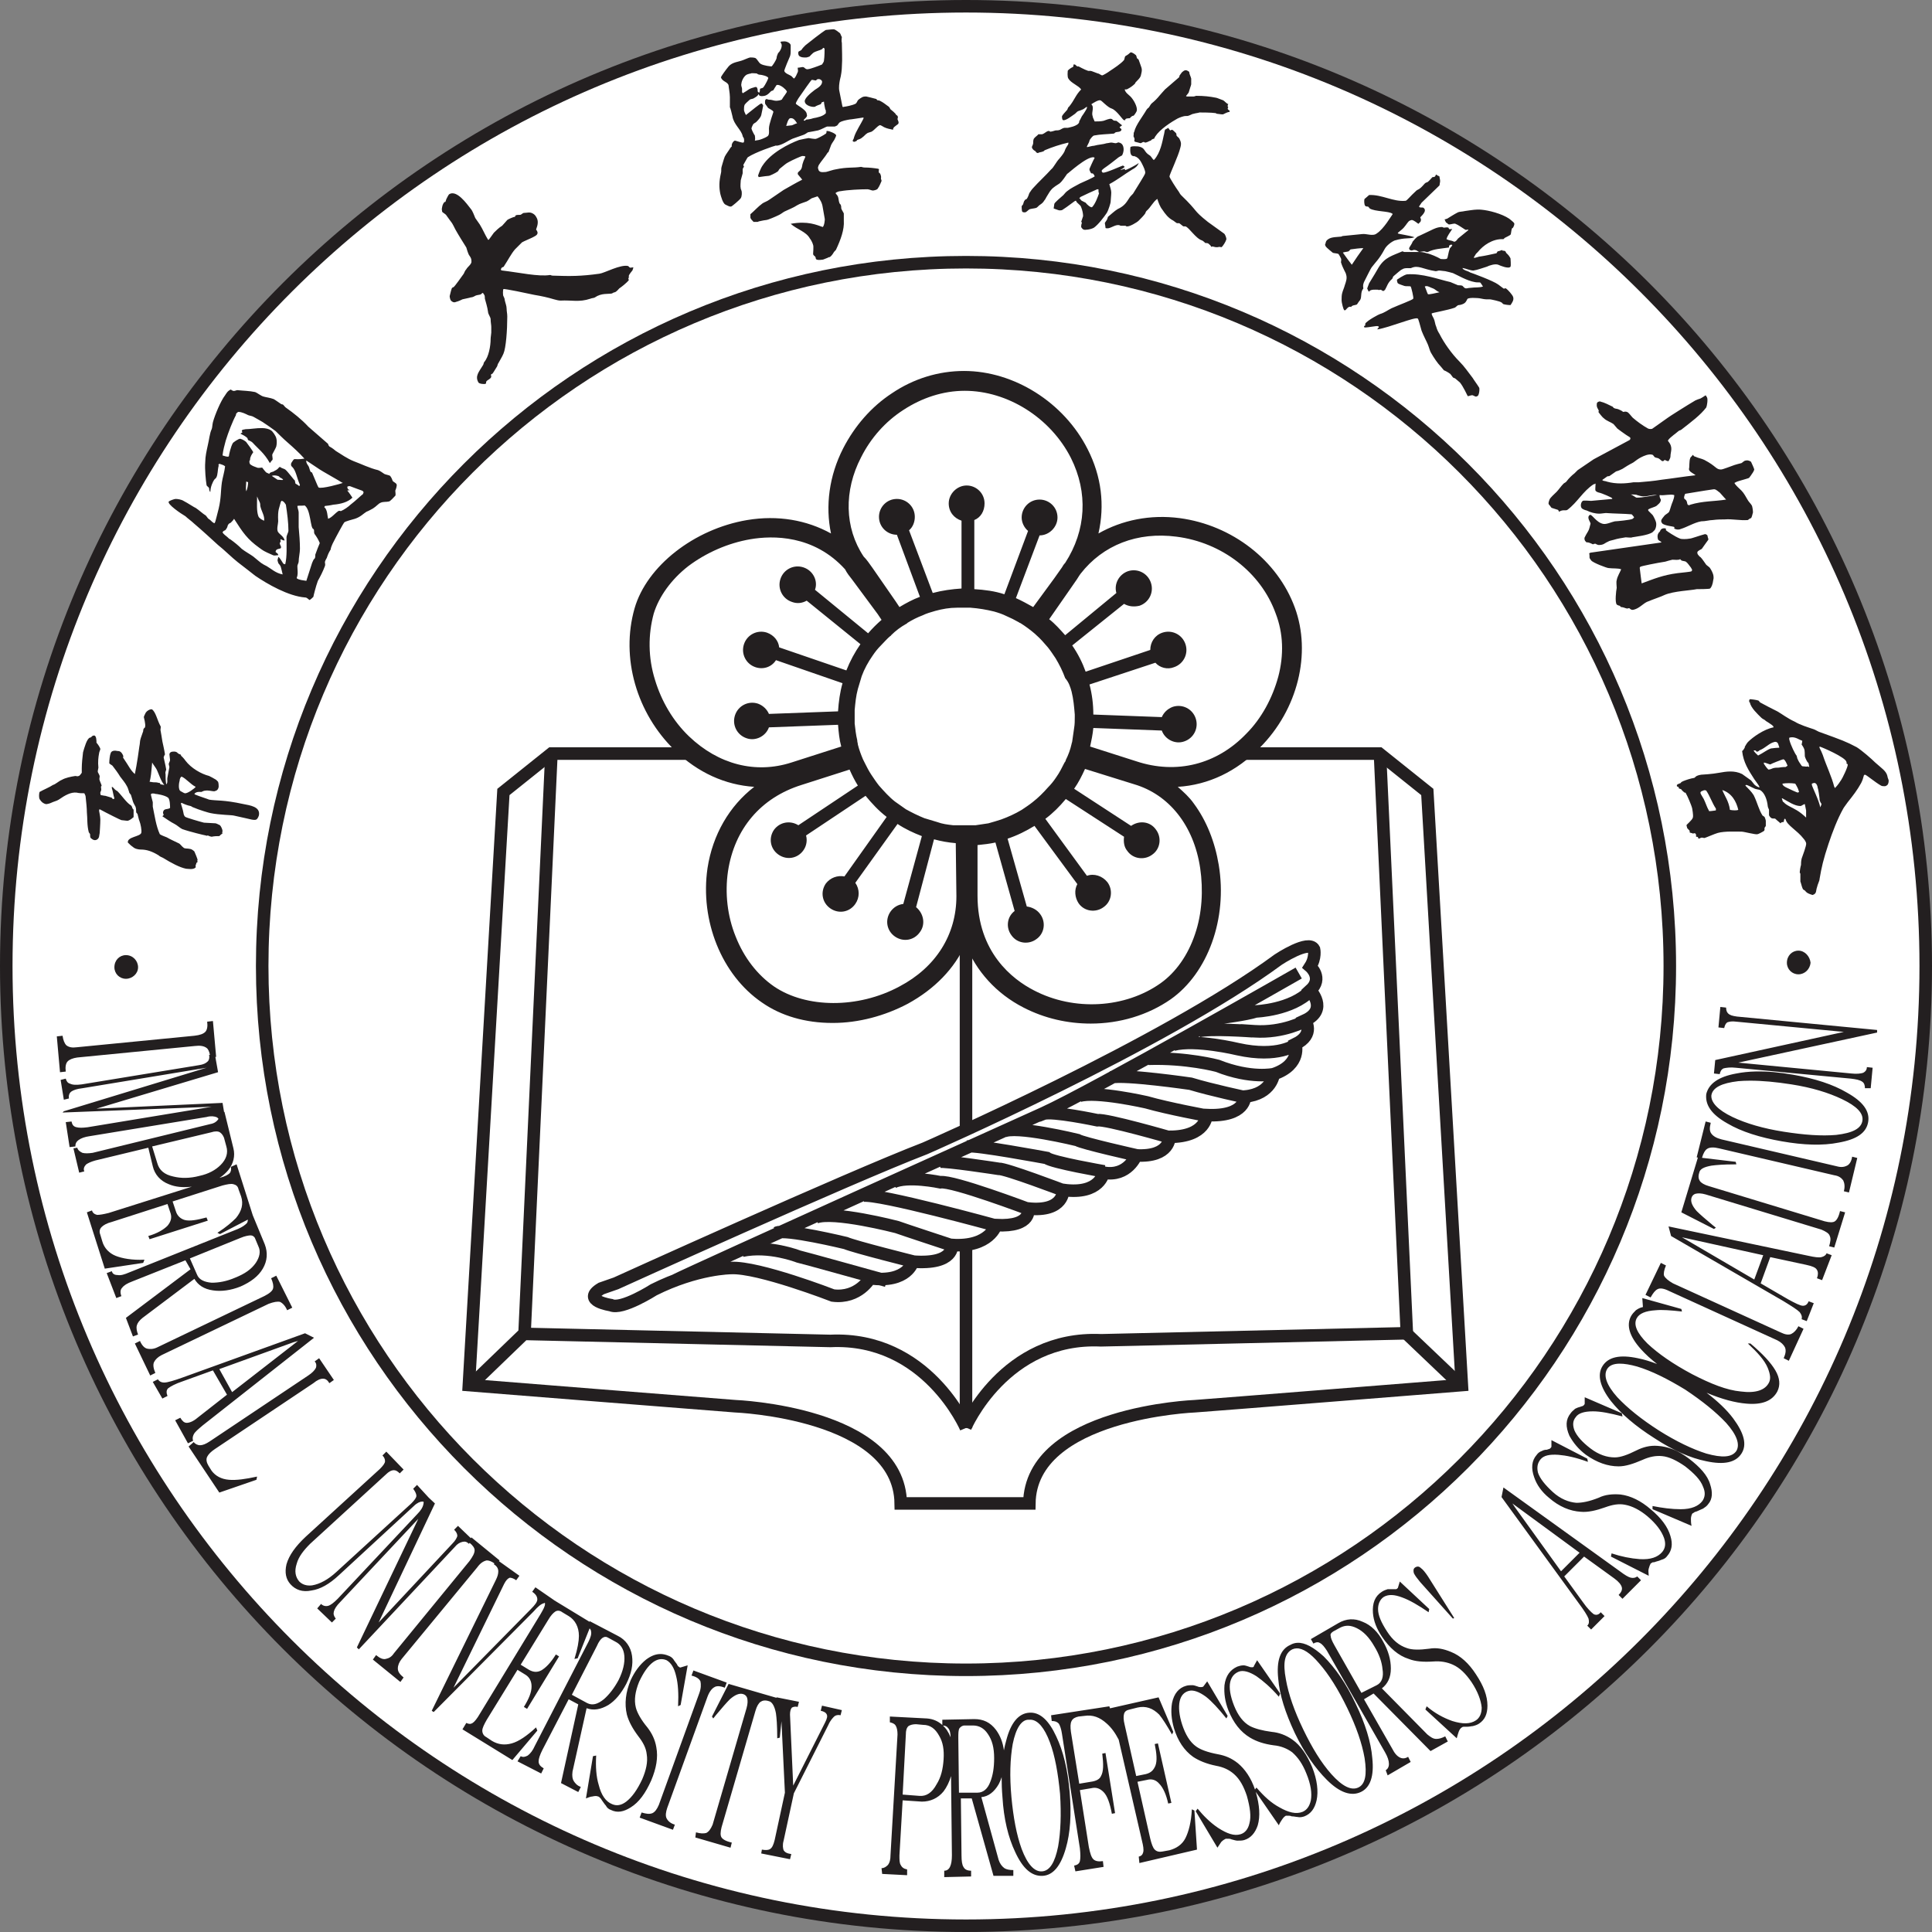
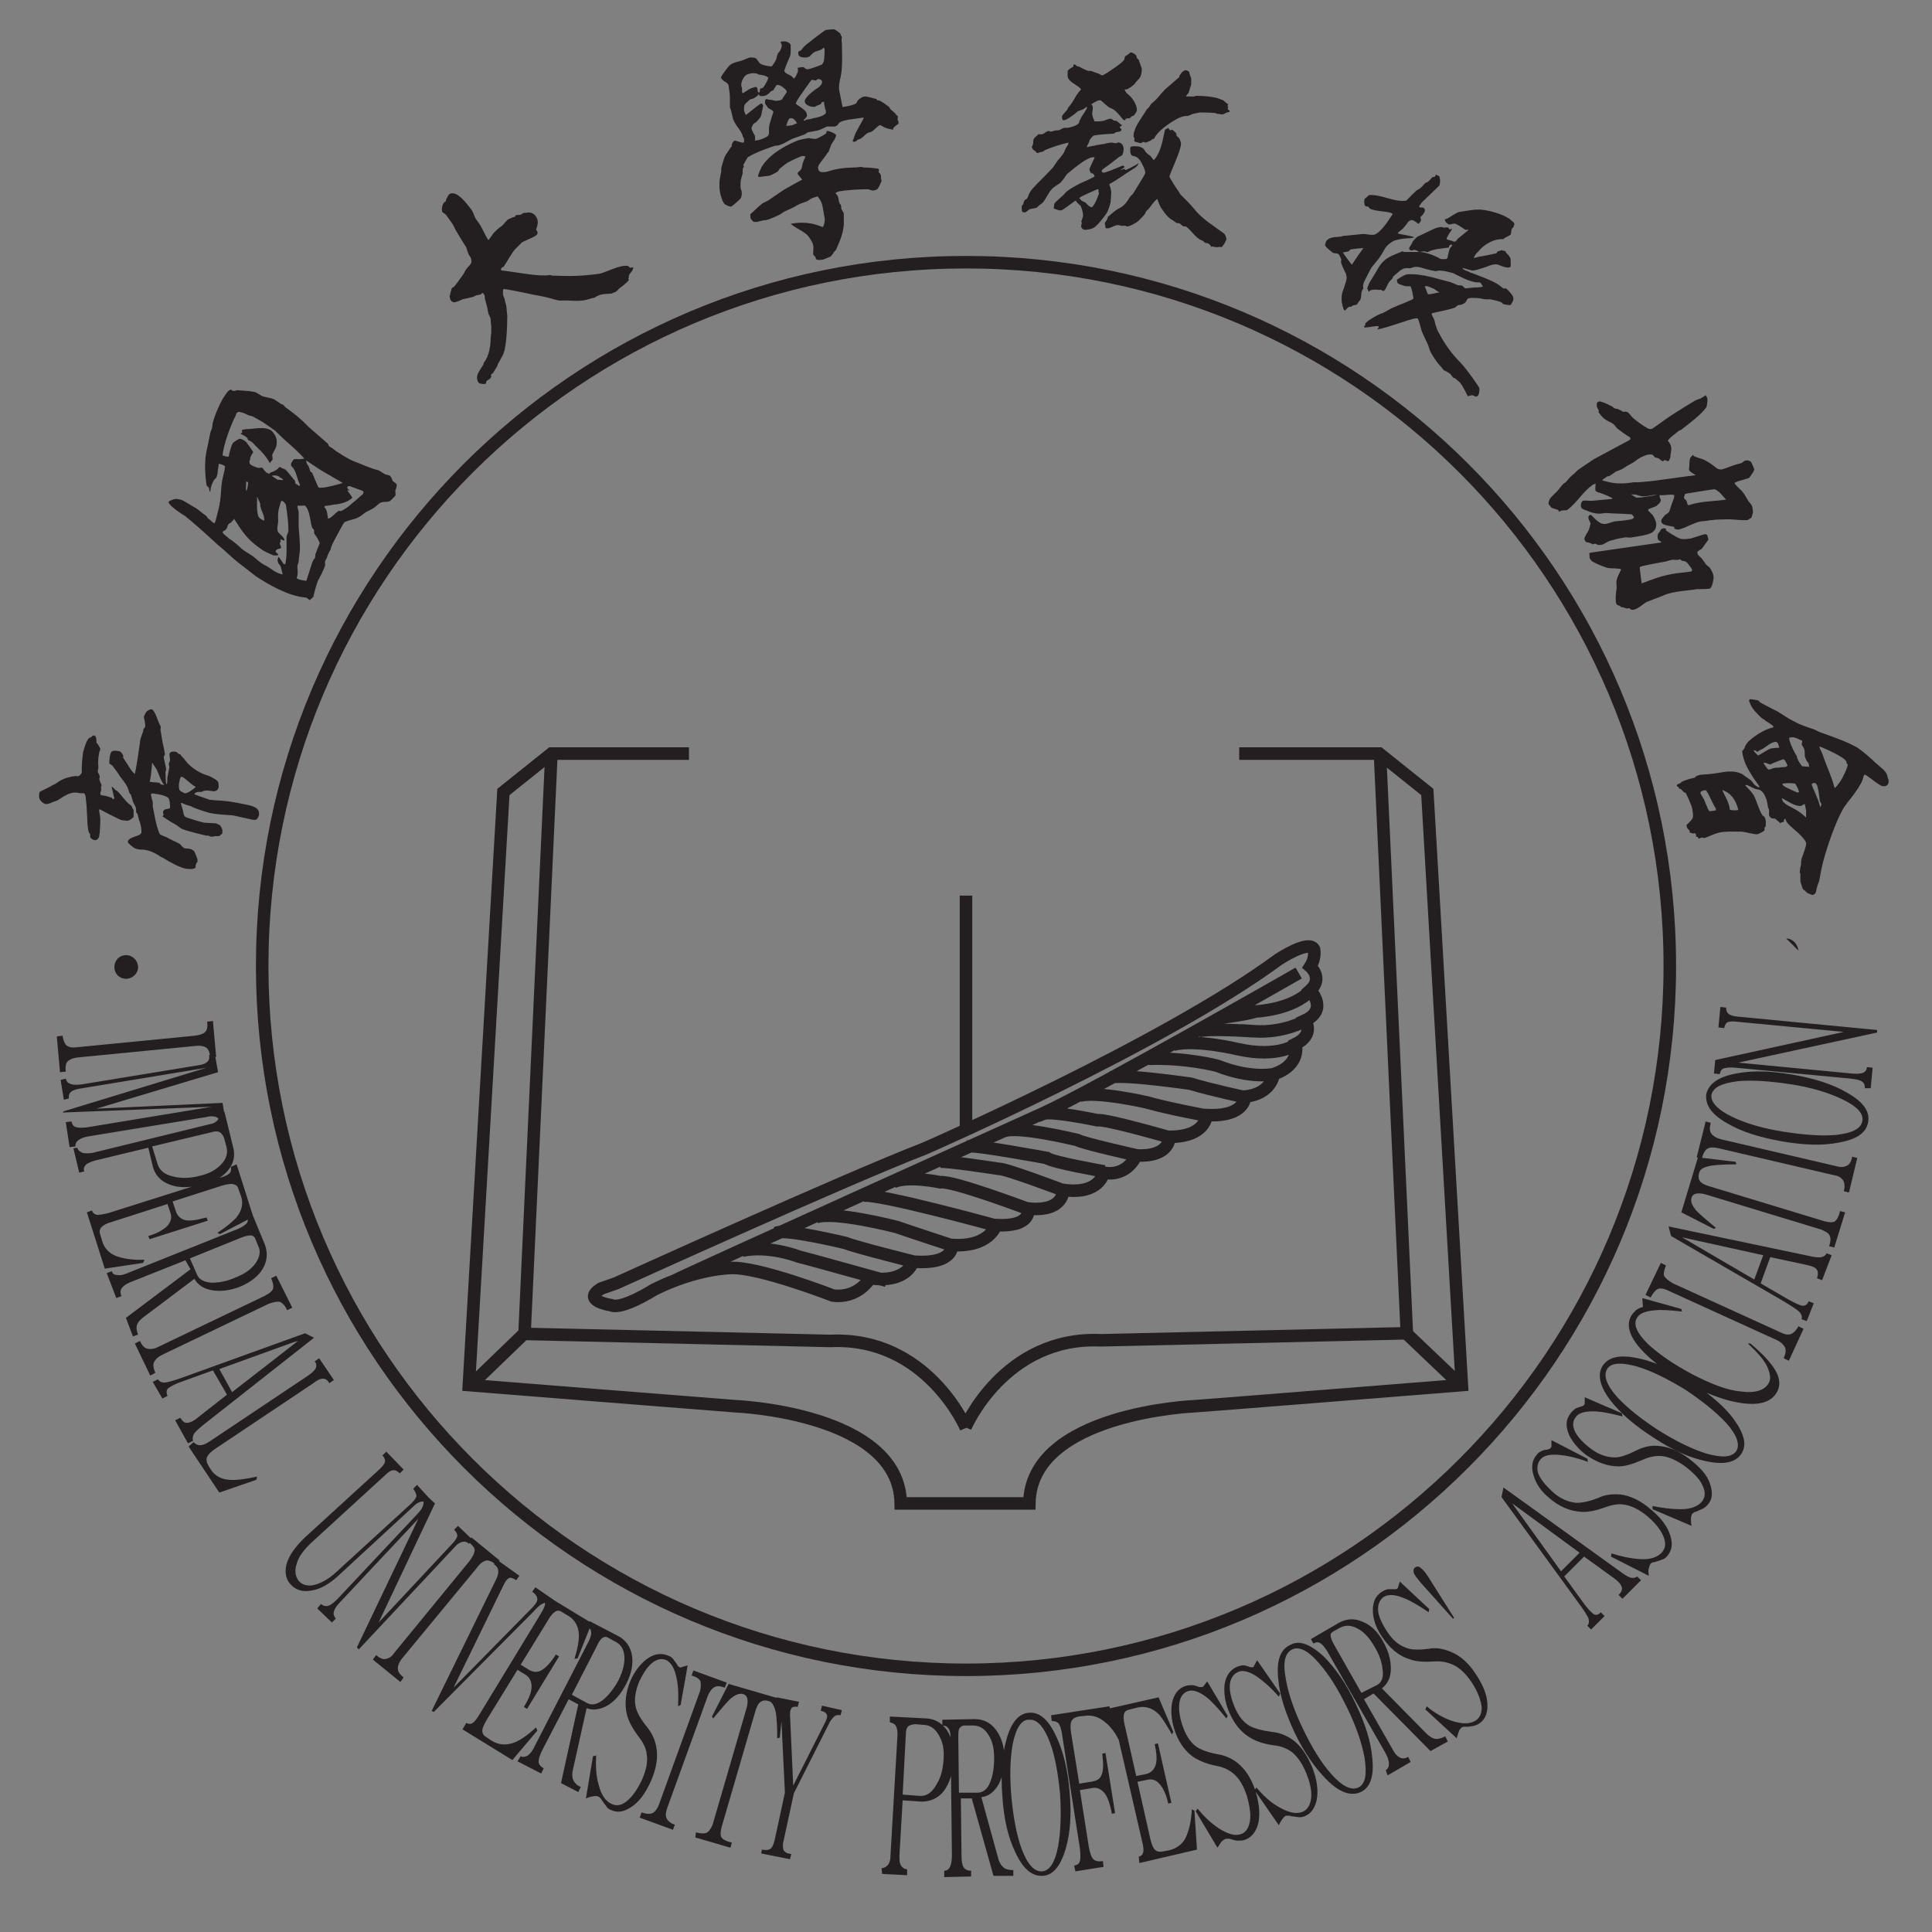
<svg xmlns="http://www.w3.org/2000/svg" xmlns:ns1="http://sodipodi.sourceforge.net/DTD/sodipodi-0.dtd" xmlns:ns2="http://www.inkscape.org/namespaces/inkscape" version="1.1" id="레이어_1" x="0px" y="0px" viewBox="0 0 301.958 301.958" xml:space="preserve" ns1:docname="제국대학교수협회 심볼.svg" width="301.958" height="301.958" ns2:version="1.3 (0e150ed6c4, 2023-07-21)">
  <rect x="0" y="0" width="301.958" height="301.958" fill="#808080" stroke="none" />
  <defs id="defs67" />
  <ns1:namedview id="namedview67" pagecolor="#ffffff" bordercolor="#000000" borderopacity="0.25" ns2:showpageshadow="2" ns2:pageopacity="0.0" ns2:pagecheckerboard="0" ns2:deskcolor="#d1d1d1" ns2:zoom="1.0107732" ns2:cx="318.568" ns2:cy="206.27772" ns2:window-width="1920" ns2:window-height="1009" ns2:window-x="-8" ns2:window-y="-8" ns2:window-maximized="1" ns2:current-layer="레이어_1" />
  <style type="text/css" id="style1">
	.st0{fill:none;stroke:#231F20;stroke-width:1.958;stroke-linecap:round;stroke-miterlimit:7.833;}
	.st1{fill:none;stroke:#231F20;stroke-width:1.958;stroke-miterlimit:7.833;}
	.st2{fill:#231F20;}
</style>
-   <path class="st1" d="m 300.979,150.979 c 0,82.8 -67.2,150 -150,150 -82.8,0 -150,-67.2 -150,-150 0,-82.9 67.2,-150 150,-150 82.8,0 150,67.1 150,150 z" id="path10" ns2:label="path1" style="fill:#ffffff;fill-opacity:1" />
  <path class="st1" d="m 194.579,171.479 c 0,0 -5.2,-1.1 -8.5,-2.1 0,0 -10.3,-1.5 -12.4,-1 m 15,6 c 0,0 -6,-1.1 -9.5,-2.1 0,0 -7.9,-1.8 -10.5,-1 m 22.1,-12.2 c 0,0 4,-0.5 5.5,-1 0,0 5.6,-0.2 8.5,-3.2 m -0.8,4.7 c 0,0 -3.4,1.9 -7.9,1.6 -4.5,-0.3 -0.3,0 -0.3,0 0,0 -6.8,-0.5 -8.5,0 m 15.2,2.1 c 0,0 -2.7,2.1 -9,0.7 0,0 -6.6,-1.6 -10.1,-0.7 m 15.7,4.6 c 0,0 -3.5,0.8 -8.8,-1.3 0,0 -4.8,-1.3 -10.8,-1.1 m -83.2,35.1 c 0,0 36.1,-16.4 48.3,-21.1 0,0 37.3,-16.3 55.2,-29.5 0,0 4.8,-3.2 5.6,-1.6 0,0 0.3,1.3 -0.6,2.7 0,0 2.1,1.8 0,3.7 0,0 2.9,3 -0.8,4.7 0,0 1.6,2.2 -1.5,3.7 0,0 1,3.2 -3.4,4.7 0,0 -0.3,3.1 -4.5,3.5 0,0 0.2,3.2 -6,2.9 0,0 0,3.4 -5.8,3.4 0,0 0.2,3.2 -5.2,2.9 0,0 -1.3,3.4 -5.1,2.7 0,0 -0.5,3.5 -6.3,2.7 0,0 0.2,3.5 -5.5,2.9 0,0 0.8,2.9 -5,2.6 0,0 -1,3.5 -6.9,3.1 0,0 0.5,3.1 -6.1,2.6 0,0 -0.8,3.4 -6.7,2.6 0,0 -1.8,3.2 -5.8,2.7 0,0 -11.6,-4.5 -15.9,-4.3 0,0 -5.3,0 -12.1,3.4 0,0 -5,3.2 -6.7,2.4 0,0 -4.7,-0.7 -1.5,-2.6 z m 106.7,-48.5 c 0,0 -32,18.3 -39.9,21.9 0,0 -55.4,25 -57.5,26.1 m 77.3,-22.3 c 0,0 -10,-2.9 -11.4,-2.7 0,0 -7.1,-1.5 -8.4,-1 -1.3,0.5 -0.5,0.2 -0.5,0.2 m 15.1,6.3 c 0,0 -8.5,-1.9 -9.3,-2.4 0,0 -9.8,-2.4 -11.6,-1.3 m 15.8,6.2 c 0,0 -8.1,-1.4 -9,-2.1 0,0 -11.3,-2.1 -12.2,-1.8 m 14.9,6.9 c 0,0 -9.2,-3.5 -10.2,-3.4 0,0 -8.4,-1.3 -9.3,-1.1 m 14,7.4 c 0,0 -11.9,-4.5 -13.8,-4.2 0,0 -5.2,-1.1 -7.4,0 m 16.2,6.8 c 0,0 -18.5,-5.1 -20.9,-4.7 m 14,7.8 c 0,0 -7.9,-2.6 -8.7,-2.9 0,0 -10,-2.6 -12.7,-1.5 m 15.3,6.9 c 0,0 -9.2,-2.3 -10.6,-2.9 0,0 -9.5,-2.3 -10.8,-1.6" id="path2" />
  <path class="st1" d="m 138.579,200.179 c 0,0 -12.9,-3.6 -13.8,-3.8 0,0 -4.6,-1.8 -8.8,-0.9" id="path3" />
  <path class="st1" d="m 150.979,139.979 c 0,12 0,24 0,36.4" id="path4" />
-   <line class="st1" x1="150.979" y1="194.179" x2="150.979" y2="223.179" id="line4" />
  <line class="st1" x1="228.279" y1="216.479" x2="219.879" y2="208.479" id="line5" />
  <path class="st1" d="m 215.679,117.779 4.2,90.6 -47.8,1.1 c -15.1,-0.7 -21.2,13.6 -21.2,13.6" id="path5" />
  <path class="st1" d="m 193.679,117.779 h 21.9 l 7.5,6 5.4,92.7 c 0,0 -40.1,3.2 -41.7,3.3 0,0 -25.7,1 -25.9,15.2 h -9.9 m -77.4,-18.5 8.4,-8.1 m 69,14.8 c 0,0 -6.1,-14.3 -21.2,-13.6 l -47.8,-1.1 4.2,-90.6" id="path6" ns1:nodetypes="ccccccccccccc" />
  <path class="st1" d="m 107.679,117.779 h -21.5 l -7.5,6 -5.4,92.7 c 0,0 40.1,3.2 41.6,3.3 0,0 25.7,1 25.9,15.2 h 10.2" id="path7" ns1:nodetypes="ccccccc" />
  <path class="st2" d="m 19.679,152.979 v 0 c 1,0 1.9,-0.8 1.9,-1.8 v 0 c 0,-1 -0.8,-1.9 -1.9,-1.9 -1,0 -1.8,0.8 -1.8,1.9 0,1 0.8,1.8 1.8,1.8 z" id="path8" />
-   <path class="st2" d="m 281.079,148.579 c -1,0 -1.8,0.8 -1.8,1.9 0,1 0.8,1.8 1.8,1.8 1,0 1.8,-0.8 1.9,-1.8 v 0 c -0.1,-1 -0.9,-1.9 -1.9,-1.9 z" id="path9" />
+   <path class="st2" d="m 281.079,148.579 v 0 c -0.1,-1 -0.9,-1.9 -1.9,-1.9 z" id="path9" />
  <path class="st0" d="m 260.979,150.979 c 0,60.7 -49.3,110 -110,110 -60.7,0 -110,-49.3 -110,-110 0,-60.8 49.2,-110 110,-110 60.8,0 110,49.2 110,110 z" id="path1" ns2:label="path10" />
  <path id="path19" class="st2" d="m 130.279,4.58 c -0.4,0 -1.099,0.1 -1.199,0.1 -0.3,0.1 -3.101,2.3 -3.201,2.4 -0.2,0.2 -0.5,0.499 -0.6,0.699 -0.3,0.3 -0.6,0.099 -0.5,0.699 0.1,0.6 1.101,0.5 1.301,0.5 0.7,-0.2 0.3,-0.099 1,-0.699 0.4,-0.3 1.098,-0.4 1.398,-0.6 0.1,0 0.101,-0.201 0.201,-0.201 0.1,0 0.199,0.101 0.199,0.201 0,0.1 3.9e-4,1.199 -0.1,1.799 0,0.2 -0.201,0.402 -0.301,0.602 -0.7,0.3 -1.9,0.699 -2,0.699 -0.1,0 -0.3,0.1 -0.5,0 -0.2,-0.1 -0.3,-0.301 -0.5,-0.301 -0.2,0 -0.499,0.102 -0.799,0.102 0,0.3 0.1,0.499 0,0.699 -0.2,0.4 -0.3,0.8 -0.6,1 l -0.4,-0.4 c -0.3,-0.2 -1,-0.399 -1.1,-0.799 0,-0.2 0.798,-2.101 0.898,-2.301 0.1,-0.3 0.102,-0.601 0.102,-0.801 V 7.08 c 0,-0.3 -0.601,-0.702 -1.201,-0.602 -0.2,0 -0.3,0.002 -0.4,0.102 0.1,0.2 0.201,0.3 0.201,0.5 0,0.3 -0.101,0.598 -0.301,0.898 -0.1,0.2 -0.299,0.3 -0.299,0.4 -0.1,0.2 -0.201,0.501 -0.201,0.701 -0.1,0.4 -0.699,1.299 -0.799,1.299 -0.1,0 -1.201,-0.1 -1.701,-0.4 -0.3,-0.2 -0.499,-0.698 -0.799,-0.898 -0.2,-0.1 -0.701,-0.102 -0.801,-0.102 -0.2,0 -0.8,0.3 -1.1,0.4 -0.7,0.3 -1.701,0.3 -2.301,1 -0.5,0.6 -1.199,1.601 -1.199,1.701 0.2,0.7 1.099,0.699 1.199,1.299 0,0.2 0.201,1.201 0.201,1.801 v 1.6 c 0.1,0.1 0.298,1 0.398,1.4 0.2,1.3 1.402,2.1 1.602,3.1 0,0.1 0.199,0.3 0.199,0.4 0,0 0.1,0.6 -0.1,0.6 -0.1,0.1 -1.201,-0.301 -1.301,-0.301 -0.2,0 -0.6,0.5 -0.5,0.9 l -0.199,0.201 c -0.3,0.5 -0.7,0.998 -0.9,1.398 -0.2,0.5 -0.4,1.302 -0.5,1.602 -0.1,0.3 3.9e-4,0.7 -0.1,1 -0.3,1.3 -0.3,2.199 -0.1,3.199 0.1,0.4 0.399,1.499 0.799,1.699 0.2,0.1 0.601,0.301 0.701,0.301 h 0.199 c 0.1,0 1.3,-1.001 1.5,-1.301 0.2,-0.3 0.2,-0.999 0.1,-1.199 0,-0.1 -0.1,-0.201 -0.1,-0.301 -0.1,-0.4 0,-0.999 0,-1.299 0.1,-0.4 0.201,-0.7 0.301,-1.1 v -0.602 c 0,-0.1 0.099,-0.298 0.199,-0.398 0,-0.1 -0.1,-0.201 -0.1,-0.301 0.3,-0.5 0.599,-1.099 0.699,-1.199 1.2,-0.8 4.201,-1.801 4.301,-1.801 0.2,-0.1 0.099,0 0.199,0 0.9,-0.1 1.8,-0.8 2.5,-1.1 0.5,-0.2 1.201,-0.4 1.701,-0.6 0.3,-0.1 0.499,-0.3 0.699,-0.4 0.5,-0.1 1.2,-0.201 1.6,-0.301 0.4,-0.1 1.3,-0.6 1.4,-0.6 h 1.199 c 0.2,-0.1 0.3,-0.099 0.4,-0.199 0.1,-0.1 0.201,-0.3 0.301,-0.4 0.4,-0.3 1.1,-0.4 1.6,-0.5 0.2,10e-7 1.4,-0.201 2.1,-0.301 0.1,0 0.1,-3.9e-4 0.1,0.1 -0.4,0.9 -1.2,2 -1.5,3 0,0.2 -0.199,0.4 -0.199,0.5 0,0.2 0.099,0.101 0.199,0.201 l 0.301,-0.1 c 0.1,0 0.199,-0.201 0.199,-0.201 0.3,-0.1 0.601,-0.2 0.801,-0.4 0.3,-0.2 0.499,-0.5 0.699,-0.6 0.2,-0.2 0.7,-0.2 0.9,-0.4 0.2,-0.1 0.8,-0.798 1.1,-0.898 0.1,-0.1 0.501,0.199 0.701,0.299 0.4,0.2 0.9,0.3 1.4,0.4 0,-0.4 0.299,-0.5 0.799,-0.9 0.2,-0.3 -0.1,-0.599 -0.1,-0.799 0.1,-0.2 0.101,-0.502 -0.199,-0.602 -0.1,-0.3 -0.8,-0.798 -0.9,-0.898 -0.1,-0.2 -0.2,-0.4 -0.4,-0.5 -0.4,-0.3 -0.799,-0.601 -1.199,-0.801 -0.2,-0.1 -0.3,-0.1 -0.4,-0.1 -0.1,10e-7 -0.201,-0.201 -0.201,-0.201 -0.4,-0.1 -1.5,-0.398 -1.6,-0.398 -0.1,0 -0.4,-3.9e-4 -0.6,0.1 -0.2,0.1 -0.499,0.3 -0.699,0.5 -0.1,0.2 -0.201,0.4 -0.301,0.5 -0.5,0.3 -1.701,0.5 -1.801,0.5 -0.1,0 -0.199,0.1 -0.299,0 l -0.5,-2.5 c -0.1,-0.5 -3.9e-4,-1.201 0.1,-1.701 0.2,-0.7 0.301,-1.6 0.301,-2 0.1,-1.3 0,-2.799 0,-3.799 -0.1,-0.3 0,-0.8 0,-0.9 -0.1,-0.1 -0.201,-0.5 -0.301,-0.6 -0.3,-0.2 -0.7,-0.6 -1,-0.6 z m 46.5,3.6 c -0.1,0 -0.199,0.1 -0.199,0.1 -0.2,0.2 -0.501,0.4 -0.701,0.5 -0.1,0.1 -0.099,0.4 -0.199,0.6 -0.5,0.6 -1.601,1.301 -2.201,1.701 -0.4,0.3 -1.099,0.699 -1.199,0.699 -0.2,0 -0.499,-0.301 -0.699,-0.301 -0.3,-0.1 -1.002,-0.398 -1.102,-0.398 h -0.398 c -0.6,-0.2 -1.5,-0.701 -1.5,-0.701 h -0.201 c -0.2,-0.1 -0.3,-0.299 -0.4,-0.299 h -0.199 c 0,0.2 3.9e-4,0.298 -0.1,0.398 -0.3,0.1 -0.801,0.502 -0.801,0.602 0,0.1 -0.1,0.899 0.1,1.199 0.4,0.7 1.6,1.099 2,1.699 -0.9,0.9 -0.998,1.601 -1.898,2.701 -0.2,0.1 -0.201,0.4 -0.301,0.5 -0.3,0.3 -0.801,0.9 -0.801,1 0,0.1 0.001,0.6 0.201,0.6 0.4,0.1 1.399,-0.7 1.699,-0.9 0.2,-0.1 0.4,-0.4 0.6,-0.5 0.3,-0.1 0.601,-0.199 0.801,-0.299 0.2,-0.1 0.4,-0.3 0.6,-0.4 v 0.199 c 0,0.1 -0.499,0.901 -0.799,1.301 l -0.301,0.6 c 0,0 -0.1,0.099 -0.1,0.199 0,0.2 -0.101,0.3 -0.201,0.4 -0.5,0.4 -1.2,0.5 -1.6,0.6 h -0.5 c -0.2,0 -0.499,0.201 -0.699,0.301 -0.2,0.1 -0.501,0.1 -0.701,0.1 -0.3,0.1 -0.699,0.201 -0.799,0.201 -0.1,0 -0.101,-0.102 -0.201,-0.102 -0.3,-0.1 -0.7,0.4 -1.1,0.5 h -0.6 c -0.1,0.2 -0.499,0.401 -0.699,0.701 -0.1,0.2 -0.102,0.499 -0.102,0.699 0,0.2 -0.199,0.5 -0.199,0.6 0,0.3 0.4,0.602 0.5,0.602 0.1,0.1 0.201,0.299 0.301,0.299 0.2,0.1 0.199,0 0.199,0 0.2,-0.1 0.499,-0.099 0.699,-0.199 0.1,1e-6 0.201,-0.101 0.301,-0.201 1.2,-0.5 2.399,-0.899 3.699,-1.199 v 0.199 c 0,0.1 -0.4,0.6 -0.5,0.9 -0.1,0.4 -0.398,0.8 -0.898,1.4 -0.5,0.5 -0.901,1.399 -1.301,1.699 -0.8,0.9 -2.001,2 -2.801,2.9 -0.2,0.2 -0.4,0.501 -0.6,0.801 -0.1,0.3 -0.2,0.6 -0.4,0.9 -0.1,0.1 -0.299,0.099 -0.299,0.199 -0.2,0.2 -0.201,0.499 -0.301,0.699 -0.1,0.1 -0.199,0.201 -0.199,0.301 0,0 -3.9e-4,0.701 0.1,0.801 0.1,0.1 0.201,0.1 0.301,0.1 0.3,0.1 0.598,-0.4 0.898,-0.5 0.4,-0.1 0.7,-0.101 1,-0.201 0.2,-0.1 0.402,-0.4 0.602,-0.5 0.3,-0.2 0.5,-0.4 0.6,-0.6 0.2,-0.2 0.3,-0.499 0.5,-0.799 0.2,-0.3 0.4,-0.7 0.6,-0.9 0.3,-0.4 1.001,-0.8 1.301,-1 0.5,-0.4 0.899,-1.1 1.199,-1.5 0.1,0 3.099,-2.8 4.199,-2.6 l 0.102,0.1 c -0.2,0.3 -0.801,1.699 -0.801,1.699 v 0.201 c 0.1,0.2 0.201,0.5 0.301,0.5 0.2,0.1 0.099,0 0.199,0 0.1,0.1 0.301,0.3 0.301,0.5 -0.1,0.1 -1.801,0.9 -2.301,1.1 -0.7,0.4 -1.4,0.699 -2,1.199 -0.3,0.2 -0.501,0.601 -0.801,0.801 -0.1,0.1 -1.199,0.999 -1.199,1.199 l -0.1,0.701 c 0.3,0.1 0.8,0.299 0.9,0.299 0.1,0 0.4,3.91e-4 0.5,-0.1 0.8,-0.5 1.9,-1.4 2,-1.4 h 0.1 c 0.1,0.4 0.699,0.6 0.799,1 0.2,0.5 0.301,1 0.301,1.4 l -0.301,0.9 c 0.1,0 0.102,0.099 0.102,0.199 -0.1,0.2 -0.102,0.5 -0.102,0.6 0.1,0.2 0.3,0.4 0.4,0.4 0.1,0.1 1.1,0.001 1.6,-0.299 0.7,-0.5 1.6,-1.701 2,-2.301 0.3,-0.5 0.602,-1.599 0.602,-1.699 0,-0.2 0.1,-1.1 0.1,-1.5 0,-0.4 -0.201,-0.901 -0.301,-1.301 1.3,-0.7 2.3,-1.501 3.6,-2.301 0.4,-0.2 0.8,-0.5 1,-1 -0.7,0.5 -2,1.102 -2.1,1.102 -0.1,0 3.9e-4,-0.101 -0.1,-0.201 -0.2,0.1 -0.5,0.101 -0.6,0.201 v -0.102 c 0.3,-0.1 0.5,-0.298 0.6,-0.398 -0.1,-0.1 -0.201,-0.201 -0.301,-0.201 -0.1,0 -2.7,1.2 -3.1,1.1 -0.1,0 -0.199,-0.199 -0.199,-0.299 0.1,-0.2 0.3,-0.3 0.4,-0.4 0.6,-0.4 1.5,-1.1 2,-1.5 0.2,-0.2 0.599,-0.4 0.799,-0.5 0.1,-0.2 0.201,-0.5 0.201,-0.6 0.1,-0.5 -0.001,-1.3 -0.701,-1.4 -0.1,-0.1 -0.3,0.1 -0.5,0.1 -0.2,0 -0.499,-0.1 -0.699,-0.1 -0.2,0 -0.501,0.1 -0.701,0.1 -0.6,0.2 -1.3,0.2 -2,0.4 -0.3,0 -0.9,0.199 -1,0.199 h -0.1 v -0.1 l 0.301,-0.6 c 0.1,-0.2 0.099,-0.4 0.199,-0.5 0.2,-0.3 0.5,-0.6 0.6,-0.6 1,-0.2 2.102,-0.201 3.102,-0.301 0.1,0 0.199,-0.199 0.299,-0.199 0.2,-0.1 0.8,-3.91e-4 0.9,-0.4 0,-0.2 -0.201,-0.2 -0.301,-0.4 0.1,-0.1 0.3,-0.199 0.4,-0.299 -0.3,-0.2 -0.6,-0.501 -0.9,-0.701 -0.1,0 -0.4,3.91e-4 -0.5,-0.1 -0.1,-0.1 -0.199,-0.199 -0.299,-0.199 -0.2,-0.1 -0.901,0.199 -1.201,0.299 -0.4,0.1 -0.998,0.1 -1.398,0.1 -0.1,-0.3 -0.301,-0.599 -0.301,-0.799 -0.2,-0.5 0.1,-1 0,-1.5 0,-0.2 -0.199,-0.3 -0.199,-0.4 0.3,-0.2 1.098,-0.7 1.398,-0.6 0.2,10e-7 1.101,1.099 1.801,1.299 0.8,0.3 1.7,1.801 1.9,1.801 h 0.199 c -0.1,-0.3 0.501,-0.301 0.701,-0.301 0.1,-0.1 0.3,-0.398 0.6,-0.398 0.2,-0.2 0.5,-0.701 0.5,-0.801 0.1,-0.6 -0.5,-1.699 -1,-2.199 -0.3,-0.3 -0.8,-0.602 -0.9,-1.102 0.2,0 0.4,3.9e-4 0.5,-0.1 0.4,-0.2 0.8,-0.499 1.1,-0.799 l 0.1,-0.201 c 0.8,-0.8 0.8,-0.9 0.9,-1.4 0.2,-0.8 -3.9e-4,-0.9 -0.4,-2.1 0,-0.1 -0.199,-0.199 -0.299,-0.299 0,-0.1 -0.101,-0.5 -0.201,-0.5 -0.2,-0.2 -0.599,-0.4 -0.699,-0.4 z m 8.6,2.799 c -0.1,0 -0.3,0.001 -0.5,0.201 -0.2,0.1 -0.4,0.5 -0.5,0.6 -0.1,0.1 3.9e-4,0.201 -0.1,0.301 -0.7,0.6 -1.399,1.198 -2.199,1.898 -0.3,0.3 -0.601,0.7 -0.801,0.9 -0.4,0.5 -0.801,0.901 -1.301,1.301 -0.2,0.2 -0.3,0.499 -0.5,0.699 -0.1,0 -0.199,0.201 -0.299,0.301 -0.5,0.9 -1.7,2.4 -1.9,3.4 -0.1,0.1 -0.1,0.4 -0.1,0.6 -0.1,0.1 0.1,0.3 0.1,0.4 0.1,0.2 0,0.298 0,0.398 0,0.1 0.099,0.201 0.199,0.201 0.1,0 0.701,0.199 0.801,0.199 0.1,0 0.3,-0.199 0.5,-0.199 0.1,0.1 0.201,0.1 0.301,0.1 0.4,-0.1 0.599,-0.301 0.799,-0.301 0,-0.1 0.3,-0.299 0.5,-0.299 0.4,-1 2,-2.2 3.4,-3 0.3,-0.2 0.799,-0.4 1.199,-0.5 0.3,-0.1 0.601,3.91e-4 0.801,-0.1 0.3,-0.1 0.601,-0.301 0.801,-0.301 0.3,-0.1 0.598,-0.099 0.898,-0.199 0.2,0 1.9,-3.9e-4 2.5,0.1 0.1,0 0.101,0.1 0.201,0.1 0.2,0 0.6,0.1 0.9,0.1 0.2,0 0.5,-0.3 1.1,-0.4 v -0.199 c -0.1,0 -0.301,-0.201 -0.301,-0.301 0,-0.1 0.1,-0.199 0.1,-0.199 -0.1,-0.1 -0.1,-0.099 -0.1,-0.199 0,-0.1 -3.9e-4,-0.201 0.1,-0.301 -0.3,-0.1 -0.599,-0.5 -0.799,-0.6 -0.3,-0.1 -1,-0.4 -1.1,-0.4 -1,-0.2 -1.902,-0.301 -3.102,-0.301 -0.1,0 -0.298,0.102 -0.398,0.102 h -1.102 c -0.1,-0.1 -0.1,-0.002 -0.1,-0.102 0.2,-0.2 0.3,-0.4 0.4,-0.5 0.1,-0.4 0.4,-1.199 0.4,-1.299 v -0.9 c -0.1,-0.4 -0.301,-0.7 -0.301,-1 0,-0.1 -0.4,-0.301 -0.5,-0.301 z M 117.52,11.438 c 0.197,-0.014 0.535,0.041 0.76,0.041 0.1,0.1 0.3,0.201 0.5,0.201 0.2,0 1.201,0.2 1.301,0.5 0,0.1 -0.401,1 -0.801,1.5 -0.1,0.1 -0.3,0.099 -0.5,0.199 0,0.1 3.9e-4,0.4 -0.1,0.6 -0.4,-0.1 -0.201,-0.4 -0.301,-0.6 -0.1,-0.4 -0.3,-0.299 -0.6,-0.199 -0.8,0.2 -0.799,0.4 -1.699,0.9 0,-0.1 -0.102,-0.101 -0.102,-0.201 v -0.5 c 0,-0.2 -0.2,-0.499 -0.1,-0.799 0,-0.3 0.301,-1.1 0.801,-1.4 0.2,-0.1 0.599,-0.201 0.699,-0.201 0.025,-0.025 0.075,-0.036 0.141,-0.041 z m 10.371,0.918 c 0.26,-0.026 0.5,0.149 0.588,0.324 0.1,0.8 -0.999,1.2 -1.299,1.5 -0.4,0.3 -1.5,1.199 -1.4,1.699 0.1,0.7 1.3,0.901 1.6,0.801 0.1,-0.1 0.6,-0.3 0.9,-0.4 0.1,-0.1 0.099,-0.301 0.199,-0.301 l 0.301,-0.1 c 0,0.4 0.199,1.101 0.199,1.201 0.1,0.1 0.102,0.3 0.102,0.6 -0.4,0.5 -1.4,0.699 -2,0.799 -0.2,0.1 -0.8,0.201 -1,0.201 -0.1,10e-7 -0.201,0.099 -0.301,0.199 l -0.199,-0.1 c 0.6,-0.6 0.6,-0.6 0.5,-1 -0.1,-0.7 -1.701,-1.4 -1.701,-1.6 0,-0.1 0.2,-0.501 0.4,-0.801 0.7,-1 2,-2.9 2.1,-2.9 0.2,0 0.5,0.102 0.6,0.102 0.1,0 0.201,-0.201 0.301,-0.201 0.037,-0.013 0.074,-0.02 0.111,-0.023 z m -6.24,0.922 c 0.443,0.072 1.153,0.652 1.328,1.002 0.1,0.1 -0.599,0.901 -0.799,1.301 -0.1,0 -0.201,0.1 -0.301,0.1 -0.9,0.2 -0.999,-0.1 -1.699,-0.1 -0.1,0 -0.3,-0.102 -0.4,-0.102 -0.3,0.1 -0.199,0.601 -0.199,0.701 0,0.1 0.298,0.4 0.398,0.6 0.1,0.2 0.8,0.399 0.9,0.699 0,0.1 -0.699,1.902 -0.699,2.602 0,0.3 0.099,0.999 -0.201,1.199 -0.4,0.3 -1.298,0.6 -1.398,0.6 l -0.602,0.1 c 0.1,-0.3 0,-0.599 0,-0.799 -0.1,-0.1 -0.5,-0.9 -0.5,-1 -0.1,-0.1 0.101,-0.501 0.201,-0.701 0.1,-0.2 0.4,-0.298 0.5,-0.398 0.3,-0.3 0.699,-0.702 0.799,-1.102 0.1,-0.5 0.301,-1.4 0.301,-1.5 -0.1,-0.1 -0.099,-0.199 -0.199,-0.299 h -0.102 c -0.2,0 -1.498,1.099 -2.398,1.799 -0.1,-0.2 -0.301,-0.599 -0.301,-0.799 0,-0.2 -3.9e-4,-0.601 0.1,-0.801 0.2,-0.3 0.501,-0.499 0.801,-0.799 0.1,-0.1 0.4,-0.101 0.6,-0.201 0.3,-0.2 0.601,-0.299 0.801,-0.699 0,0.1 0.099,0.299 0.199,0.299 0.3,0.1 0.599,0 0.699,0 0.5,-0.1 0.9,-0.599 1,-0.699 0.1,-0.1 0.3,-0.099 0.4,-0.199 0.1,-0.2 0.3,-0.501 0.5,-0.801 h 0.1 c 0.05,-0.013 0.109,-0.012 0.172,-0.002 z m 2.008,5.188 c 0.396,0.016 0.659,0.377 0.922,0.814 -0.2,0 -0.501,0.201 -0.801,0.301 l -0.9,0.1 c 0.1,-0.3 0.3,-1.101 0.6,-1.201 0.062,-0.013 0.123,-0.016 0.18,-0.014 z m 58.922,1.514 c -0.1,0.1 -0.4,0.201 -0.5,0.301 -0.1,0.3 -0.101,0.6 -0.201,0.9 -0.2,0.9 -0.5,2.699 -1.5,3.799 h -0.1 c -0.2,-0.2 -0.4,-0.599 -0.6,-0.699 -1,-0.6 -0.601,-1.2 -1.801,-1.4 -0.3,0 -0.899,-0.1 -1.199,0.1 0,0.1 -0.2,1.3 0.4,1.4 0.2,0.1 0.099,0 0.199,0 0.1,0.1 0.3,0.101 0.4,0.201 0.5,0.3 0.8,0.999 0.9,1.199 0.1,0.2 0.498,1.001 0.398,1.301 0,0.2 -1.298,2.199 -1.898,3.199 -0.2,0.2 -0.502,0.499 -0.602,0.699 -0.4,0.6 -0.699,1.201 -1.799,1.701 -0.5,0.3 -1,0.799 -1.5,1.199 -0.1,0.2 -0.101,0.4 -0.201,0.5 -0.1,0.2 -0.299,0.4 -0.299,0.5 0,0.1 0.1,0.501 0.1,0.701 0,0.1 0.099,0.1 0.199,0.1 0.5,0.1 1.3,-0.6 1.9,-0.5 0.1,0 0.201,0.1 0.301,0.1 h 0.699 c 0.1,0 0.101,0.1 0.201,0.1 0.4,0.1 1.598,-0.6 1.898,-0.9 0.3,-0.3 0.8,-0.8 1,-1.1 0.1,-0.2 0.101,-0.3 0.201,-0.4 0.7,-0.6 0.999,-1.398 1.699,-1.898 0.2,0.6 0.401,1.199 0.801,1.699 0.4,0.6 0.899,1.299 1.699,1.699 0.3,0.2 0.5,0.4 0.6,0.4 h 0.301 c 0.1,0 0.599,0.5 0.699,0.5 h 0.301 c 0.6,0.2 1.6,1.901 2.6,2.201 0.2,0.1 0.4,0.298 0.5,0.398 0.1,0 0.4,0.002 0.5,0.102 0.2,0.2 0.4,0.3 0.4,0.5 0.4,-0.2 0.501,0.2 1.301,0 0.1,0 0.398,0.1 0.398,0 0.2,-0.2 0.601,-0.801 0.701,-1.201 0,-0.2 -0.2,-0.8 -0.4,-0.9 -0.8,-0.6 -1.7,-1.199 -2.5,-1.799 -2.5,-2 -1.299,-1.401 -4.199,-4.201 -0.2,-0.2 -0.3,-0.5 -0.4,-0.6 -0.3,-0.4 -1.4,-2.099 -1.4,-2.299 0,-0.3 1.399,-3.2 1.699,-4.5 0.1,-0.4 0.2,-0.701 -0.1,-1.301 -0.1,-0.3 -0.4,-0.4 -0.5,-0.6 0,-0.1 3.9e-4,-0.3 -0.1,-0.4 -0.2,-0.2 -0.5,-0.5 -0.6,-0.5 -0.1,0 -0.201,0.1 -0.301,0.1 -0.1,-0.1 -0.199,-0.3 -0.299,-0.4 z m -53.4,0.5 c 0,0.2 3.9e-4,0.3 -0.1,0.4 -0.4,0.3 -1.4,0.801 -1.5,0.801 -0.2,0.1 -1.101,-0.1 -1.201,-0.1 -0.1,0 -1.1,0.199 -1.5,0.299 -1.6,0.6 -4.399,2 -5.699,4 -0.3,0.4 -0.701,1.5 -0.701,1.6 0,0.1 0.102,0.101 0.102,0.201 0.6,-0.1 1.5,-0.201 1.6,-0.201 0.1,0 1,-0.399 1.4,-0.699 0.1,-0.1 0.198,-0.4 0.398,-0.5 0.4,-0.3 0.801,-0.7 1.201,-0.9 0.7,-0.4 2.099,-1 2.199,-1 0.2,0 0.4,-3.9e-4 0.5,0.1 -0.1,0.3 -0.3,0.6 -0.4,1 -0.1,0.2 -0.099,0.601 -0.199,0.801 -0.1,0.3 -0.4,0.5 -0.5,0.6 -0.1,0.1 -0.1,0.201 -0.1,0.301 0,0.1 0.499,0.6 0.699,0.9 -1,0.5 -2,1.1 -2.9,1.6 -0.7,0.5 -1.499,1 -2.199,1.5 -0.4,0.3 -0.8,0.4 -1.1,0.6 -0.7,0.5 -1.3,1.199 -1.9,1.699 v 0.5 c 0,0.2 0.3,0.501 0.5,0.701 h 0.6 c 0.1,0 0.201,-0.1 0.301,-0.1 0.4,-0.1 1,-0.201 1.1,-0.201 0.2,0 1.4,-0.499 2,-0.799 0.4,-0.2 0.7,-0.502 1,-0.602 0.6,-0.3 1.201,-0.498 1.801,-0.898 0.5,-0.3 1,-0.402 1.5,-0.602 0.4,-0.2 0.599,-0.4 0.799,-0.5 l 0.9,-0.299 c 0.4,0.5 0.701,0.999 0.801,1.699 l 0.299,1.701 c 0.1,0.3 -0.099,1.298 -0.299,1.398 -0.9,-0.3 -2.3,-1 -5,-0.5 1,0.9 2.4,1.201 3,2.301 0.1,0.1 0.4,0.6 0.5,1 0.1,0.2 0,1.3 0,1.4 0,0.2 0.199,0.3 0.299,0.4 0.2,0.2 7.8e-4,0.4 0.301,0.5 0.3,0.1 0.8,0 0.9,0 0.1,0 0.499,-0.201 0.799,-0.301 0.1,-0.1 0.301,-0.1 0.301,-0.1 0.2,-0.1 0.5,-0.501 0.6,-0.701 0.1,-0.2 0.4,-0.4 0.4,-0.5 0.7,-1.5 1.299,-3.1 1.199,-4.5 v -1.1 c 0,-0.1 -0.3,-0.499 -0.4,-0.799 0,-0.2 3.9e-4,-0.402 -0.1,-0.602 -0.1,-0.1 -0.199,-0.199 -0.199,-0.299 -0.1,-0.2 -0.101,-0.6 -0.201,-0.9 -0.1,-0.3 -0.298,-0.4 -0.398,-0.6 0.2,-0.2 0.599,-0.301 0.799,-0.301 1.1,-0.2 3.101,-0.299 4.201,-0.299 0.2,0 0.699,0.199 0.799,0.199 0.2,0 0.701,-0.101 0.801,-0.301 0.3,-0.4 0.5,-0.999 0.6,-1.199 0,-0.1 -0.1,-0.3 -0.1,-0.4 0,-0.1 0.1,-0.199 -0.1,-0.699 0,-0.1 -0.201,-0.101 -0.201,-0.201 -0.1,-0.2 0,-0.4 0,-0.5 l -0.1,-0.1 c -0.6,-0.1 -1.399,-0.199 -2.199,-0.199 -0.2,1e-6 -0.4,-0.1 -0.5,-0.1 -1.3,0.2 -2.1,-0.002 -4,0.398 -0.2,0 -1.4,0.4 -1.5,0.4 -0.4,0 -1.101,0.2 -1.201,-0.5 -0.1,-0.1 -3.9e-4,-0.4 0.1,-0.6 0.3,-0.5 1.001,-1.301 1.301,-1.801 0,-0.1 0.199,-0.199 0.199,-0.199 0.1,-0.2 0.201,-0.601 0.301,-0.801 0.1,-0.4 0.4,-0.8 0.6,-1.1 0.1,-0.2 0.301,-0.599 0.301,-0.699 0,-0.3 -1.101,-0.701 -1.301,-0.701 z m 95.299,6.801 c -0.1,0 -0.099,0.201 -0.199,0.301 -0.1,0.1 -0.3,0.1 -0.4,0.1 -0.3,0.3 -0.499,0.599 -0.799,0.799 -0.1,0 -0.3,0.101 -0.4,0.201 -0.2,0.2 -0.501,0.599 -0.801,0.799 -0.1,0.1 -0.4,0.201 -0.5,0.301 -1,0.9 -1.499,1.6 -1.699,1.6 -1.9,0.2 -3.701,-1 -5.701,-0.9 -0.2,0.2 -0.599,0.502 -0.699,0.602 -0.1,0.1 -0.1,0.9 0.1,1.1 0.1,0.1 0.3,0.1 0.4,0.1 0.1,0 0.201,0.201 0.301,0.301 0.8,0.5 3,0.399 3.5,0.799 0.1,0 0.1,0.101 0,0.201 -0.1,0.1 -1.3,2.198 -2.4,2.898 -0.6,0.5 -1.601,0.002 -2.301,0.102 -1.1,0.1 -2.1,0.199 -3,0.299 -0.1,0 -0.199,0.1 -0.299,0.1 -0.8,0.1 -1.801,0.001 -2.301,0.701 -0.1,0.2 -0.099,0.4 -0.199,0.6 0.1,0.1 0.1,0.199 0.1,0.199 0.2,0.3 1,0.9 1.1,1 0.1,0.1 0.7,0.101 0.9,0.201 0.1,0.1 0.3,0.499 0.4,0.699 0.1,0.2 0,0.5 0,0.6 0.3,1 0.799,1.7 0.799,1.9 0.2,0.6 7.8e-4,1.101 -0.199,1.701 -0.1,0.4 -0.3,0.799 -0.4,1.199 -0.1,0.3 -0.1,0.8 -0.1,1.1 0,0.5 0.3,1.5 0.4,1.6 h 0.199 c 0.2,-0.2 0.5,-0.7 0.9,-0.5 0,-0.1 0.199,-0.199 0.199,-0.199 0.2,-0.1 0.501,-0.099 0.701,-0.199 0.2,-0.3 0.4,-0.601 0.5,-0.701 0.3,-0.5 0,-1.199 0.5,-1.799 -0.1,-0.5 -3.9e-4,-0.7 0.1,-1 0.4,-0.8 1.099,-2.201 1.199,-2.301 0.6,-0.8 1.2,-1.301 2,-2.801 0.3,-0.6 1.1,-1.198 1.6,-1.398 1.7,-0.5 2.202,-0.2 3.102,-0.5 -0.8,-0.3 -2.502,-0.502 -2.602,-0.602 v -0.1 c 0.1,-0.1 0.502,-0.4 0.602,-0.5 0.5,-0.4 0.8,-0.999 1.1,-1.299 0.1,-0.1 0.4,-0.201 0.5,-0.201 0.4,0.1 0.7,0.4 1,0.6 l 0.299,-0.299 c 0.1,-0.1 0.102,-0.3 0.102,-0.4 0,-0.1 -0.102,-0.201 -0.102,-0.301 0,-0.1 1.2,-1 0.5,-1.5 -0.1,-0.1 -0.5,3.9e-4 -0.6,-0.1 -0.2,-0.1 3.9e-4,-0.1 -0.1,-0.1 l 0.4,-0.6 c 0.1,-0.1 2.699,-2.601 2.799,-2.701 0,-0.1 0.102,-0.499 0.102,-0.699 0,-0.2 -0.102,-0.499 -0.102,-0.699 -0.1,-0.1 -0.3,-0.101 -0.5,-0.301 z m -53,2.301 h 0.201 c 0,0.2 -3.9e-4,0.6 0.1,0.6 -0.2,0.6 -0.6,1.699 -1.1,2.199 -0.2,0.1 -0.8,-0.399 -1,-0.699 l -0.6,-0.301 c -0.2,-0.1 -0.2,-0.3 -0.4,-0.4 l 0.199,-0.199 c 0.8,-0.4 1.7,-0.799 2.6,-1.199 z M 70.691,30.211 c -0.177,0.004 -0.349,0.055 -0.512,0.168 -0.1,0.1 -0.3,0.501 -0.4,0.701 -0.1,0.2 -0.099,0.4 -0.199,0.5 -0.1,0 -0.002,-0.1 -0.102,0 -0.3,0.2 -0.498,1.099 -0.398,1.299 0,0.1 -3.9e-4,0.201 0.1,0.301 0.1,0.1 0.5,0.3 0.6,0.5 0.3,0.4 0.701,1 0.801,1.1 0.1,0.1 0.5,0.9 0.6,1.1 0.5,0.9 1.199,2.001 1.699,2.801 0.1,0.3 0.201,0.7 0.301,0.9 0.1,0.4 0.5,0.599 0.5,1.199 0.1,0.5 -0.601,0.901 -0.801,1.301 -0.2,0.2 -0.3,0.499 -0.4,0.699 -0.3,0.4 -1.4,2 -1.6,2.1 -0.2,0.1 -0.099,-3.9e-4 -0.199,0.1 -0.1,0 -0.3,0.901 -0.4,1.301 0,0.2 0.099,0.599 0.199,0.699 0.1,0.1 0.401,0.401 0.801,0.201 0.4,-0.1 0.8,-0.3 1,-0.4 0.4,-0.1 1.001,-0.201 1.301,-0.301 0.3,0 0.599,-0.199 0.799,-0.299 0.3,-0.1 0.701,-0.101 0.801,-0.201 0.1,-0.1 0.199,-0.199 0.299,-0.199 l 0.201,0.301 c 0.1,0.1 0.1,0.5 0.1,0.6 0.1,0.4 0.4,1.3 0.5,2.1 0,0.3 0.4,0.8 0.4,1.1 10e-7,0.5 0.1,0.901 0.1,1.201 v 0.898 c 0,0.2 -0.1,0.7 -0.1,1 0,1.1 -0.3,2.802 -1,3.602 -0.1,0.1 -0.101,0.4 -0.201,0.5 -0.6,1 -1.299,1.699 -0.699,2.699 0.1,0.2 0.9,0.299 1.1,0.199 0.1,0 0.1,-0.199 0.1,-0.299 0.1,-0.3 0.701,-0.401 0.801,-0.801 0,-0.1 -0.1,-0.3 0,-0.4 0.2,-0.1 0.099,3.9e-4 0.199,-0.1 0.1,-0.1 0.501,-0.8 0.701,-1.1 0.1,-0.2 0.099,-0.4 0.199,-0.5 0.2,-0.4 0.601,-1 0.801,-1.5 0.4,-0.9 0.6,-3.701 0.6,-5.801 0,-0.5 -0.1,-0.799 -0.1,-1.199 0,-0.5 -0.201,-0.9 -0.301,-1.4 0,-0.2 -0.099,-0.4 -0.199,-0.6 -0.1,-0.1 -0.1,-1 0,-1.1 0.1,-0.1 3.899,0.7 4.799,0.9 1.2,0.2 2.102,0.399 3.102,0.699 0.3,0.1 0.8,0.199 1,0.199 1.8,-0.1 2.899,0.301 4.699,-0.299 0.2,-0.1 0.599,-0.101 0.699,-0.201 1,-0.7 2.102,-0.5 2.602,-0.6 0.1,0 0.3,-0.199 0.5,-0.199 0.3,-0.1 0.599,-0.5 0.699,-0.6 0.3,-0.2 1.1,-0.801 1.5,-1.301 0,-0.1 -0.1,-0.199 -0.1,-0.199 0.1,-0.1 0.1,-0.3 0.1,-0.4 -0.1,-0.2 0.6,-0.9 0.6,-1 0,-0.1 0.1,-0.301 0.1,-0.301 0,-0.1 -0.099,-0.2 -0.199,0 0,-0.1 -0.1,-0.1 -0.1,-0.1 -0.1,0.1 -0.101,0.1 -0.301,0 l -0.199,-0.199 c -1.2,-0.3 -3.7,1.099 -4.5,1.199 -2.9,0.4 -4.501,0.401 -7.301,0.301 -0.2,0 -0.3,-0.102 -0.4,-0.102 -1.8,0.3 -4.9,-0.399 -7.5,-0.699 -0.1,0 -0.199,-0.1 -0.199,-0.1 0,-0.2 0.099,-0.3 0.199,-0.4 0.1,0 0.301,-0.099 0.301,-0.199 0.6,-0.9 1.099,-1.902 1.699,-2.602 l 1.102,-1.1 c 0.1,-0.1 1.798,-0.8 1.898,-0.9 0.4,-0.2 0.801,-0.5 0.301,-1.1 0.3,-0.8 0.4,-1.4 0,-2 -0.1,-0.2 -0.3,-0.4 -0.5,-0.5 -0.5,-0.3 -0.9,-0.1 -1.4,-0.1 -0.2,0 -0.4,0.301 -0.6,0.301 -0.2,0 -0.599,-3.9e-4 -0.699,0.1 -0.1,0.1 -0.002,0.099 -0.102,0.199 -0.2,0 -1.099,0.4 -1.199,0.5 -0.1,0.1 -0.601,0.7 -0.801,0.9 -0.5,0.3 -0.999,0.8 -1.299,1.1 -0.3,0.4 -0.701,1 -0.801,1.1 h -0.1 c -0.5,-0.8 -0.801,-1.598 -1.301,-2.398 -0.2,-0.3 -0.499,-0.7 -0.699,-1 -0.1,-0.3 -0.5,-1.201 -0.6,-1.301 -0.262,-0.263 -1.75,-2.593 -2.988,-2.568 z m 160.215,2.543 c -0.67,0.019 -1.328,0.15 -1.928,0.225 -0.4,0.1 -0.9,0.101 -1.1,0.201 -0.6,0.3 -1.199,0.7 -1.699,1 -0.1,0 -0.2,0.1 -0.4,0.1 0.2,0.5 0.2,0.5 0.4,0.6 0.1,0.1 0.199,0.201 0.299,0.201 0.3,0 0.8,-0.202 1,-0.102 0.5,0.2 1,0.6 1.5,0.9 0.1,0.1 0.4,0 0.5,0 v 0.1 c -0.5,0.4 -1.1,0.901 -1.6,1.301 -0.1,0.1 -0.3,0.5 -0.6,0.5 -0.2,-0.1 -0.5,-0.199 -0.6,-0.199 -0.1,0 -0.4,-0.101 -0.6,-0.201 0.1,-0.5 0.598,-1.1 0.898,-1.6 -0.1,0 -0.4,0.1 -0.5,0 -0.1,-0.1 3.9e-4,-0.099 -0.1,-0.199 -0.2,-0.1 -0.499,0 -0.699,0 -0.1,0 -0.201,-0.102 -0.301,-0.102 -0.7,0 -1.299,0.3 -1.699,0.5 -0.6,0.3 -1.5,0.7 -1.9,0.9 -0.4,0.1 -0.9,0.8 -1,0.9 0,0.1 -0.3,0.6 -0.5,0.9 -0.1,0.2 -3.9e-4,0.3 0.1,0.4 0.4,0.2 0.401,-0.1 0.801,0 0.2,0 0.4,0.199 0.6,0.299 0.2,0 0.601,-0.1 0.801,-0.1 0.1,0 0.5,0.2 0.6,0.1 1,-0.5 1.999,-0.499 3.299,-0.699 -0.1,-0.4 0.3,-0.5 0.5,-0.4 0,0.2 -0.398,0.5 -0.398,0.6 -0.2,0.5 -0.3,1.4 -0.4,1.5 -0.1,0.2 -0.9,0.1 -1,0.1 -0.5,-0.3 -1.601,-0.798 -2.201,-0.898 -0.5,-0.2 -0.999,-0.201 -1.299,-0.201 h -2.201 c -0.1,0 -0.199,-0.1 -0.299,-0.1 -1.6,0.7 -2.701,0.9 -3.701,2.5 -0.1,0.2 -1,1.7 -1.5,2.5 -0.1,0.2 -0.199,0.601 -0.299,0.801 0.1,0.2 0.199,0.5 0.299,0.5 0.2,-0.4 1,-0.301 1.4,-0.301 0.1,0.1 0.3,0 0.4,0 0.1,0 0.3,0.199 0.4,0.199 0.1,0 0.199,-0.099 0.299,-0.199 0.3,-0.5 0.402,-1.099 1.102,-1.699 0.1,-0.1 0.099,-0.3 0.199,-0.4 0.5,-0.4 1.1,-1 1.4,-1.1 0.4,-0.3 1.3,-0.101 1.4,-0.201 1.1,-0.5 1.799,0.2 3.799,0.5 0.2,0 0.4,-0.1 0.5,-0.1 0.3,0 0.8,0.1 1,0.1 0.4,0.1 0.901,0.201 1.201,0.301 0.7,0.3 2.198,1.2 3.398,1.4 0.3,0.1 0.8,-3.9e-4 0.9,0.1 0,0 0.3,0.4 0.4,0.6 -0.6,0.2 -1.2,0.099 -1.9,0.199 -0.5,0 -0.7,0.2 -1,0 l -0.299,-0.299 c -0.1,-0.1 -0.601,-0.1 -0.701,-0.1 -0.3,-0.1 -0.899,-0.4 -1.199,-0.5 -1.8,-0.4 -4.401,-1.401 -6.801,-1.201 -0.5,0.1 -1.5,0.801 -1.5,0.801 -0.1,-10e-7 -3.9e-4,0.5 0.1,0.6 0.1,0.1 0.7,0.3 1,0.4 0.3,0.1 0.9,-3.91e-4 1,0.1 0.1,0.1 0.5,1.8 0.4,1.9 -0.1,0.2 -2.3,1 -3.4,1.5 -0.6,0.3 -1.099,0.7 -1.799,0.9 -0.1,0 -2.001,1 -2.301,1.5 v 0.299 c -0.1,0 -0.199,0.101 -0.199,0.201 l 0.1,0.1 c 0.7,-1e-6 1.9,-0.301 2.1,-0.201 0.2,0.1 0.1,0.101 0.1,0.201 -0.1,0.1 -0.199,0.199 -0.199,0.299 1.9,-0.3 5.901,-1.999 6.301,-1.699 0.1,0 0.4,1.2 0.6,1.9 0.3,0.8 0.8,1.699 1,2.199 0.2,0.5 0.3,1.001 0.5,1.301 0.4,0.7 1,1.6 1.5,2.1 0.1,0.1 0.4,0.5 0.5,0.6 0.1,0 0.8,0.4 0.9,0.5 0.1,0 0.4,0.5 0.5,0.6 0.1,0.1 0.298,0.101 0.398,0.201 0.1,0.1 0.601,0.5 0.701,0.6 0.5,0.6 1.199,2.1 1.199,2.1 0.1,0.1 0.4,-0.1 0.6,-0.1 0.2,-0.1 0.501,0.199 0.701,0.199 0.2,0 0.4,-0.199 0.4,-0.299 0.1,-0.2 0.2,-0.9 0.1,-1.1 -0.3,-0.5 -0.9,-1.3 -1,-1.5 -0.7,-0.9 -1.3,-1.802 -2.1,-2.602 -1.2,-1.2 -2.402,-2.899 -3.102,-4.299 -0.2,-0.3 -0.4,-0.7 -0.5,-1.1 -0.2,-0.4 -0.198,-0.901 -0.398,-1.301 -0.1,-0.2 -0.401,-0.701 -0.301,-0.801 0.1,-0.1 2.5,-0.498 3.6,-0.898 0.2,-0.1 0.4,-0.4 0.6,-0.4 0.3,-10e-7 0.8,-0.201 0.9,-0.301 0.3,-0.2 0.4,-0.599 0.5,-0.699 0.5,-0.2 1.1,-0.1 1.5,-0.1 0.4,0 1,0.199 1.4,0.199 h 0.6 c 0.1,0 1.601,0.3 1.801,0.5 0.2,0.1 0.099,0.099 0.199,0.199 0.1,0.1 0.801,0.201 1.201,0.201 0.2,-0.3 0.598,-0.801 0.398,-1.301 -0.1,-0.3 -0.8,-1.099 -1.1,-1.299 -0.1,-0.1 -0.3,0.1 -0.4,0 -0.1,-0.1 -0.699,-0.502 -0.799,-0.602 -0.8,-0.6 -4.1,-1.798 -4.4,-1.898 -0.3,-0.2 -0.8,-0.3 -0.9,-0.4 -0.2,-0.1 -0.299,-0.201 -0.299,-0.301 0.6,0.1 1.199,0.4 1.699,0.4 0.7,-0.1 1.4,-0.4 2.1,-0.6 0.4,-0.2 1.301,-0.501 1.801,-0.301 0.2,0.1 1.6,0.701 1.9,0.301 0.1,-0.2 0,-1.201 0,-1.301 -0.2,-0.4 -0.402,-0.599 -0.602,-0.799 -0.1,0 -0.099,-0.201 -0.199,-0.301 -0.1,-0.1 -0.3,-0.1 -0.4,-0.1 -0.1,-1e-6 3.9e-4,3.9e-4 -0.1,-0.1 -0.1,0 -0.499,0.199 -0.699,0.199 -0.1,0.1 -0.101,0.201 -0.201,0.301 -0.9,0.2 -1.8,0.4 -2.5,0.5 -0.3,0 -0.9,0.299 -1,0.199 -0.1,-0.1 0,-0.1 0,-0.1 l 0.301,-0.5 0.299,-0.301 c 0.8,-1 2.3,-2.1 4,-2 l 0.201,-0.199 c 0.4,-0.2 0.8,-0.4 0.9,-0.5 0.1,-0.1 0.099,-0.6 0.199,-0.9 0,-0.1 0.199,-0.199 0.199,-0.199 0.1,-0.2 0.201,-0.402 0.201,-0.602 0,-0.1 -0.101,-0.199 -0.201,-0.299 -0.2,-0.2 -0.5,-0.4 -0.6,-0.5 -1.2,-0.8 -3.199,-1.3 -4.299,-1.4 -0.225,-0.025 -0.45,-0.032 -0.674,-0.025 z m -17.826,6.025 c -0.6,0.8 -1.201,1.7 -1.801,2.6 -0.4,-0.5 -0.9,-1.2 -1.4,-1.9 0.2,-0.1 0.6,-0.099 0.9,-0.199 l 0.301,-0.301 c 0.7,-0.1 1.5,-0.199 2,-0.199 z m 9.887,5.934 c 0.281,0.009 0.562,0.217 1.012,0.367 0.3,0.1 0.5,0.4 1,0.6 -0.5,0.1 -1.699,0.399 -1.799,0.299 -0.1,-0.1 -0.3,-0.799 -0.5,-1.199 0.1,-0.05 0.193,-0.07 0.287,-0.066 z M 36.08,60.879 c -0.5,0.2 -0.7,0.6 -0.9,0.9 -0.7,0.9 -1.6,3.099 -1.9,4.199 -0.1,0.4 -0.099,0.902 -0.199,1.102 -0.3,0.6 -0.402,1.7 -0.602,2.5 -0.2,0.9 -0.398,1.8 -0.398,2.6 -0.1,1.2 0.099,3 0.199,3.6 0,0.2 0.3,0.3 0.4,0.5 0,0.3 0.099,0.6 0.199,0.6 0,-0.8 0.4,-1.6 0.6,-1.9 l 0.301,-0.299 c 0.3,-0.5 0.2,-1.2 0.4,-1.9 0,-0.1 -0.1,-0.099 0,-0.199 l 0.1,-0.102 c 0.3,0.1 0.7,0.2 0.9,0.4 -0.1,0.9 -0.4,1.8 -0.5,2.5 -0.2,1.4 -0.1,2.4 -0.5,4.1 -0.2,0.7 -0.5,2.101 -0.6,2.201 -0.1,0.2 -0.102,-3.9e-4 -0.102,0.1 l -0.299,-0.199 c -0.1,-0.1 -0.4,-0.4 -0.6,-0.5 -0.2,-0.2 -0.3,-0.4 -0.4,-0.5 -0.5,-0.3 -1,-0.801 -1.6,-1.201 -0.1,0 -1.3,-0.8 -1.9,-1.1 -0.3,-0.2 -0.901,-0.301 -1.201,-0.301 -0.3,0 -1,0.3 -1.1,0.4 -0.3,0.4 1.9,1.901 2.6,2.301 0.3,0.3 1.001,0.8 1.301,1.1 1.3,1.1 2.701,2.4 3.801,3.4 0.9,0.7 2.2,1.999 3.1,2.699 0.9,0.7 2.599,2 2.699,2.1 1.9,1.3 5.201,3.2 7.801,3.4 0.3,0 0.399,0.2 0.699,0.4 0.2,-0.1 0.5,-0.4 0.6,-0.5 0,-0.1 0.401,-1.7 0.701,-2.5 0.4,-0.7 0.8,-1.501 1.1,-2.301 0.1,-0.2 0,-0.5 0,-0.6 0,-0.2 0.201,-0.499 0.301,-0.699 0.2,-0.6 0.3,-0.801 0.6,-1.301 0,-0.2 0.199,-0.7 0.299,-0.9 0.6,-1.2 1.701,-3.199 1.801,-3.299 0.1,-0.2 1.399,-0.5 1.699,-0.6 0.9,-0.3 1.301,-0.802 1.801,-1.102 0.3,-0.1 0.8,-0.4 1,-0.5 0.5,-0.3 0.899,-0.798 1.199,-0.898 0.4,-0.2 0.901,-0.101 1.301,-0.201 0.2,0 0.8,-0.7 1,-0.9 0.1,-0.1 0,-0.599 0,-0.799 0.1,-0.2 0.299,-0.8 0.199,-1 -0.1,-0.2 -0.4,-0.3 -0.6,-0.5 -0.1,-0.2 -0.1,-0.401 -0.4,-0.801 -0.1,-0.1 -0.698,-0.199 -0.898,-0.299 -0.3,-0.2 -0.7,-0.502 -1,-0.602 -1.3,-0.3 -2.701,-0.998 -3.801,-1.398 -1,-0.4 -2.001,-1.102 -2.801,-1.602 -0.1,-0.1 -0.6,-0.499 -1,-0.699 -0.1,-0.1 -0.199,-0.3 -0.199,-0.4 -0.9,-0.8 -2.2,-1.899 -3.1,-2.699 -1,-1.1 -2.4,-2.2 -3.4,-2.9 -0.2,-0.1 -0.4,-0.4 -0.5,-0.5 -0.1,-0.1 -0.301,-0.1 -0.301,-0.1 -0.3,-0.2 -0.999,-0.701 -1.199,-0.801 -0.5,-0.2 -1.3,-0.3 -1.6,-0.4 -0.4,-0.1 -1.001,-0.599 -1.301,-0.699 -0.9,-0.2 -1.899,-0.201 -2.799,-0.301 -0.1,0 -0.3,0.102 -0.4,0.102 -0.2,0.1 -0.5,-0.101 -0.6,-0.201 z m 230.5,0.9 c -0.3,0.2 -0.601,0.4 -0.801,0.5 -0.3,0.1 -0.601,0.201 -0.801,0.301 -1.2,0.7 -4.199,2.599 -4.299,2.699 l -2.4,1.699 c -0.1,0.1 -0.499,0.1 -0.699,0 -0.9,-0.5 -1.7,-1.099 -2.4,-1.699 -0.3,-0.3 -0.6,-0.8 -0.9,-0.9 -0.2,-0.1 -0.5,0 -0.6,0 -0.2,-0.2 -0.501,-0.3 -0.701,-0.4 -0.2,-0.1 -0.599,-0.099 -0.699,-0.199 -0.1,0 -0.199,-0.199 -0.199,-0.199 -0.6,-0.3 -1.4,-0.701 -1.9,-0.801 -0.1,-0.1 -0.4,-3.91e-4 -0.5,0.1 -0.1,0.1 -0.1,0.101 -0.1,0.201 -0.1,0.6 0.199,0.8 0.299,1.1 0,0.1 -0.1,0.199 0,0.299 0.1,0.1 0.501,0.7 0.801,0.9 0.4,0.4 1.1,0.6 1.5,0.9 0.2,0.2 0.4,0.499 0.6,0.699 0.4,0.3 0.8,0.601 1.1,0.801 0.4,0.3 0.8,0.5 0.9,0.6 0.1,0.2 3.9e-4,0.3 -0.1,0.4 l -5.6,3 -2.5,1.699 -0.5,0.5 c -0.4,0.3 -0.901,0.801 -1.201,1.201 -0.1,0.2 -0.4,0.3 -0.5,0.4 -0.4,0.4 -0.8,0.999 -1.1,1.299 -0.3,0.3 -1,0.901 -1.1,1.201 -0.3,0.8 -0.1,0.7 0.1,1 0.3,0.4 -7.8e-4,0.2 1.199,0.6 0.1,10e-7 0.101,0.199 0.201,0.299 0.6,-0.4 0.999,-0.099 1.299,-0.299 1.6,-1.2 2.402,-2.9 4.102,-4 0.2,10e-7 0.199,-0.1 0.299,-0.1 0,0.4 -0.1,1 0,1.1 0,0.1 0.4,0.299 0.5,0.299 0.5,0.1 2.1,0.8 2.1,0.9 v 0.1 c -1.1,0.1 -2.299,0.201 -3.299,0.301 -0.2,0 -1.201,-0.1 -1.301,0 -0.3,0.2 -0.399,0.8 -0.199,1.1 0.1,0.2 0.699,0.4 0.799,0.4 0.6,0.3 1.3,0.5 2,0.5 0.3,0 0.8,-0.1 1,-0.1 1.4,0.1 2.8,0.099 4,0.199 0.1,0 0.201,0.201 0.301,0.301 0.2,0.2 0.1,0.2 -0.1,0.4 -0.3,0.2 -2.601,0.398 -2.801,0.398 -0.5,0.1 -1.299,0.5 -1.799,0.4 -1.1,-0.2 -1.802,-1.6 -2.102,-1.4 -0.6,0.4 0.202,1.2 0.102,1.4 -0.1,0.4 -0.2,0.901 -0.4,1.201 -0.2,0.3 -0.4,0.698 -0.5,0.898 -0.1,0.2 -3.9e-4,0.502 0.1,0.602 l 0.199,0.199 c 0.2,-0.1 0.8,0.201 1,0.301 0.1,-0.1 0.3,-0.102 0.4,-0.102 0.1,0.1 0.4,0.201 0.5,0.201 0.8,0 0.9,-0.3 1.4,-0.5 0.3,-0.2 0.6,-0.201 0.9,-0.301 0.6,-0.2 1.3,-0.3 1.9,-0.4 0.3,0 0.9,0.1 1,0 0.5,-0.1 2.499,-0.299 3.199,-0.799 l 0.301,-0.301 c 0.2,-0.2 0.399,-0.9 0.199,-1.4 -0.1,-0.3 -0.4,-0.9 -0.5,-1 l -0.6,-0.6 c 0,0 -0.2,-0.199 0,-0.299 0.1,-0.1 1.099,-0.4 1.199,-0.5 0.1,-0.1 0.5,-0.402 0.6,-0.602 0.1,-0.2 0.102,-0.298 0.102,-0.398 -0.2,-0.3 -0.201,-0.501 -0.201,-0.701 0.8,0.1 1.701,-0.2 2.301,0 0,0.6 -0.4,1.301 -0.5,1.701 -0.1,0.3 -0.201,0.698 -0.301,0.898 -0.2,0.3 -0.599,0.401 -0.799,0.701 -0.4,0.5 -0.601,0.7 -0.301,1.1 0.3,0.4 1.9,0.5 1.9,0.6 0.1,0.2 -0.1,0.101 0,0.201 0,0.1 0.6,0.3 1,0.1 1,-0.3 2.099,-1.001 3.199,-1.201 0.7,0 1.301,-0.199 1.801,-0.199 0.7,-0.1 1.5,-0.1 1.9,-0.1 1.1,-0.1 2.4,0.2 3.6,0.1 0.1,-0.1 0.4,-0.301 0.5,-0.301 0.1,-0.1 0.199,-0.498 0.299,-0.898 0,-0.3 -0.099,-1.002 -0.199,-1.102 -0.1,-0.2 -0.5,-0.599 -0.6,-0.799 -0.3,-0.5 -0.6,-1.1 -1,-1.5 -0.4,-0.4 -0.9,-0.801 -1.1,-1.201 l 0.398,-0.199 c 0.2,-0.1 1.8,-0.5 1.9,-0.6 0.1,-0.1 0.201,-0.3 0.301,-0.4 0.1,-0.2 0.4,-0.5 0.5,-0.9 0,-0.1 -0.4,-0.999 -0.5,-1.199 -0.1,-0.1 -0.501,-0.301 -0.801,-0.201 -0.3,0 -0.499,0.3 -0.699,0.4 -0.4,0.1 -0.8,0.201 -1.1,0.301 -0.6,0.2 -1.802,0.699 -2.102,0.699 -0.8,0 -0.7,-0.5 -2.6,-1.5 -0.4,-0.2 -1,-0.3 -1.4,-0.5 -0.2,0 -0.298,-0.199 -0.398,-0.299 -0.1,0.2 -0.4,0.4 -0.4,0.5 -0.2,0.5 -0.101,1.399 -0.201,1.699 0,0.1 0.002,0.201 0.102,0.301 0.1,0.2 0.699,0.5 0.799,0.6 0.1,0.1 0.1,-3.9e-4 0.1,0.1 -1.8,0.2 -3.599,0.499 -5.299,0.699 -1.2,0.2 -2.4,0.3 -3.6,0.4 h -0.801 c -1.2,0.2 -2.7,0.3 -4.1,-0.1 -0.2,-0.1 -0.601,-0.099 -0.701,-0.199 -0.1,-0.1 0,-0.102 0,-0.102 l 0.701,-0.5 c 0.1,-0.1 0.3,3.9e-4 0.4,-0.1 0.3,-0.2 0.7,-0.499 1,-0.699 0.4,-0.1 0.8,-0.3 1,-0.4 1.4,-0.9 1.199,-0.7 1.699,-1 0.4,-0.3 0.799,-0.601 1.199,-0.801 0.4,-0.2 1.201,-0.598 1.801,-0.398 0.1,0 0.3,0.398 0.4,0.398 0.2,0.1 0.5,0.101 0.6,0.201 0.2,0.1 0.4,0.4 0.6,0.4 0.1,0 0.201,-0.101 0.301,-0.201 0.2,0.1 0.4,0.201 0.6,0.201 0.1,-0.2 0.301,-0.501 0.301,-0.701 0,-0.9 0.5,-1.4 -0.4,-2.5 0.2,-0.4 0.7,-0.7 0.9,-0.9 0.3,-0.2 0.598,-0.499 0.898,-0.699 0.1,0 0.3,-0.099 0.4,-0.199 1.4,-1.1 2.901,-2.2 3.801,-3.4 0.1,-0.2 0.3,-1.3 0.1,-1.6 z M 37.279,64.379 c 0.5,0 1.1,0.3 1.5,0.5 0.2,0.1 0.6,0.101 0.9,0.301 0.4,0.2 1.2,0.699 1.4,0.799 0.1,0.1 0.5,0.3 2,1.4 0.2,0.2 1.298,1.301 1.898,1.801 0.8,0.7 1.802,1.6 2.602,2.5 -1.9,0.3 -1.4,-0.3 -2,0.6 -0.1,0.1 -0.2,0.499 0.1,0.699 0.6,0.6 0.699,1.701 1.199,2.801 l -0.1,0.199 c -0.1,-0.1 -0.4,-0.298 -0.6,-0.398 -1e-6,-0.1 -0.1,-0.4 -0.1,-0.5 -0.1,0 -1.1,-1.401 -1.5,-1.701 -0.1,-0.1 -0.601,-0.2 -0.801,-0.4 -0.2,0 -0.3,0.3 -0.5,0.4 -0.1,0.1 -0.4,0.201 -0.5,0.301 -0.2,0.1 -0.599,0.1 -0.699,0.4 -0.1,-0.1 -0.2,-0.101 -0.4,-0.201 -0.2,-0.1 -0.601,-0.699 -0.701,-0.799 -0.2,0 -0.599,0.1 -0.799,0 -0.3,-0.1 -0.8,-0.3 -0.9,-0.4 -0.2,-0.1 -0.301,-0.2 -0.301,-0.6 0,-0.1 0.102,-0.101 0.102,-0.201 0,-0.5 0.3,-0.899 0.5,-1.199 0,-0.1 -1.002,-1.5 -1.102,-1.6 -0.1,-0.1 -0.498,-0.4 -0.898,-0.5 -0.2,-0.1 -1.201,0.599 -1.201,0.699 -0.3,0.5 -0.6,1.8 -0.6,2 l -0.1,0.1 c -0.3,0 -0.6,-0.099 -0.9,-0.199 0.1,-0.8 0.3,-1.601 0.5,-2.301 0.4,-1.3 1.1,-3.1 1.6,-4 0,-0.1 -3.9e-4,-0.199 0.1,-0.299 0.1,-0.1 0.201,-0.201 0.301,-0.201 z m 3.711,2.529 c -0.877,-0.024 -1.861,0.172 -2.611,0.172 -0.1,0 -0.4,0.1 -0.5,0.1 l -0.1,0.199 c 0,0 0.1,0.101 0.1,0.201 -0.1,0.1 -0.199,0.099 -0.299,0.199 0.4,0.2 0.8,0.399 1.1,0.699 0,0.1 0.1,0.301 0.1,0.301 0.2,0.1 0.499,0.2 0.699,0.4 0.9,1 1.801,1.599 2.701,3.199 0.2,-0.3 0.3,-0.4 0.4,-0.5 0.1,-0.2 -0.1,-0.7 0,-0.9 0.2,-0.4 0.5,-0.899 0.6,-1.199 0.1,-0.4 0.1,-1.001 0,-1.301 -0.1,-0.4 -0.601,-1.099 -0.801,-1.199 -0.375,-0.263 -0.863,-0.356 -1.389,-0.371 z m 6.889,5.07 2.1,1.4 c 0.1,0.1 3.3,1.9 3.4,2 l 0.201,0.1 c -0.2,0.1 -3.401,1.001 -3.801,0.701 -0.1,-0.1 -0.6,-1.401 -1,-2.301 -0.1,-0.1 -0.099,-0.1 -0.199,-0.1 -0.1,-0.1 -0.201,-0.501 -0.301,-0.801 0,-0.1 -0.5,-0.6 -0.4,-1 z m -4.986,2.326 c 0.163,0 0.336,0.024 0.486,0.074 0.1,0 0.3,0.101 0.4,0.301 0,0 -3.91e-4,-0.1 0.1,0 l 0.301,0.199 c -1e-6,0 -3.91e-4,0.1 0.1,0.1 -0.2,0.1 -0.5,0 -0.9,0 l -0.9,-0.6 c 0.1,-0.05 0.252,-0.074 0.414,-0.074 z m -4.414,0.975 h 0.102 l 0.199,0.1 c 0,0.3 -0.101,1.1 -0.301,1.4 -0.1,-0.5 0,-1 0,-1.5 z m 16.201,0.699 c 0.5,0.2 1.9,0.701 1.9,0.701 0.4,0.2 0.2,0.4 0.1,0.6 -0.1,0 -1.1,1 -1.9,1.6 -0.3,0.3 -1,0.8 -1.5,1 -0.1,0 -0.3,-0.1 -0.4,0 -0.6,0.4 -1,1.001 -1.6,1.201 -0.1,-0.3 -0.1,-1.501 -0.6,-1.801 l 0.1,-0.199 c 0.1,0 0.901,-0.101 1.301,-0.201 1.2,-0.1 2.3,-0.4 3,-1.1 -0.2,-0.3 -0.601,-0.9 -0.801,-1.1 0.2,-0.1 0.2,3.91e-4 0.4,-0.1 -0.2,0 -0.101,-0.102 -0.301,-0.102 0,-0.1 -0.1,-0.198 -0.1,-0.398 0.1,-0.1 0.3,-0.102 0.4,-0.102 z M 267.93,76.469 c 0.347,0.03 0.675,0.422 0.85,0.51 0.3,0.3 0.6,0.702 1,1.102 -1.9,0.3 -3.6,0.199 -5.6,0.799 -0.1,0.1 -0.3,0.1 -0.4,0 -0.1,-0.1 -0.099,-0.5 -0.199,-0.6 -0.1,-0.2 -0.201,-0.201 -0.301,-0.301 -0.2,-0.2 0.1,-0.799 0.1,-0.799 0.1,0 2.9,-0.501 4.4,-0.701 0.05,-0.013 0.101,-0.014 0.15,-0.01 z m -13.051,0.811 c 0.2,0 0.9,-3.91e-4 1,0.1 0.3,0.1 0.7,0.201 1,0.201 0.8,0 1.3,-0.301 2.1,-0.201 -1,0.1 -2.099,0.4 -3.199,0.4 -0.1,0 -0.6,-0.4 -0.9,-0.5 z M 40.18,77.58 c 0.1,0.3 0.3,0.698 0.4,0.898 0.1,0.2 0.1,0.402 0.1,0.602 0.2,0.9 0.7,1.499 0.6,2.299 0,0 -0.099,3.91e-4 -0.199,-0.1 -0.1,0 -0.601,-0.3 -0.701,-0.6 -0.3,-0.8 -0.199,-2 -0.199,-3.1 z m 3.799,0.699 c 0.2,0 0.401,0.1 0.701,0.6 0.2,1.3 0.4,2.8 0.4,4.1 0,0.2 -0.301,0.7 -0.301,1 0,1.3 0.101,3.001 -0.199,4.201 -0.1,10e-7 -0.201,3.91e-4 -0.301,-0.1 -0.1,-0.1 -0.399,-0.7 -0.699,-1 h -0.102 c 0,0.2 -0.1,0.3 -0.1,0.5 0,0.1 0.1,0.298 0.1,0.398 0.1,0.2 0.3,0.302 0.4,0.602 0.1,0.3 0.201,0.799 0.301,1.199 -1.1,-0.2 -1.8,-0.901 -2.5,-1.301 -0.2,-0.1 -0.601,-0.298 -0.701,-0.398 -0.1,0 -0.898,-0.702 -1.398,-1.102 -0.4,-0.3 -1.301,-0.799 -1.801,-1.199 -0.5,-0.5 -1.101,-1 -1.801,-1.5 -0.1,0 -0.298,-0.201 -0.398,-0.301 -0.2,-0.2 -0.701,-0.499 -0.801,-0.799 0.4,-0.5 0.299,-0.001 0.699,-0.701 0.1,-0.2 0.101,-0.4 0.201,-0.5 0.1,-0.2 0.3,-0.199 0.4,-0.299 0.2,-0.2 0.4,-0.4 0.5,-0.6 1.4,2.2 2.098,3.2 3.898,4.5 0.7,0.5 0.601,0.499 2.201,1.199 0.2,0.1 0.499,0 0.799,0 0,-0.3 -0.198,-0.3 -0.398,-0.5 0,-0.1 -3.9e-4,-0.201 0.1,-0.301 0.1,-0.2 0.599,-0.199 0.699,-0.299 0.2,-0.3 -0.3,-0.6 -0.1,-0.9 0.1,-0.2 -3.91e-4,3.9e-4 0.1,-0.1 0,-0.1 -0.1,-0.3 0,-0.4 0.2,0.1 0.4,0.199 0.6,0.199 -0.1,-0.6 -0.7,-0.899 -1,-1.299 -0.3,-0.4 0,-1.301 0,-1.701 -0.1,-1.9 0.2,-2.1 0.4,-3 z m 3.602,0.699 c 1,0.6 0.898,3.601 1.398,3.701 0.1,0.1 0.102,0.199 0.102,0.199 0,0.2 -3.9e-4,0.5 0.1,0.6 0.3,0.4 0.599,0.9 0.799,1.4 -0.2,0.5 -0.499,1.201 -0.699,1.801 0,0.2 3.9e-4,0.5 -0.1,0.6 0,0.1 3.9e-4,-3.91e-4 -0.1,0.1 -0.1,0.1 -0.201,0.4 -0.301,0.6 -0.3,0.9 -0.6,1.901 -0.9,2.801 -0.5,-0.1 -1.1,-0.1 -1.5,-0.4 0,-0.2 0.1,-0.3 0.1,-0.4 0.1,-0.5 0,-1 0,-1.5 0,-0.2 0.201,-0.499 0.201,-0.699 -1e-6,-0.6 0.199,-1.4 0.199,-2 0,-1.1 -0.099,-2.3 -0.199,-3.4 v -2.299 c -1e-6,-0.3 -0.201,-0.7 -0.201,-1 0.1,-0.1 1.102,-0.002 1.102,-0.102 z m 212.449,3.588 c -0.15,0.013 -0.3,0.063 -0.35,0.113 -0.1,0.1 -0.201,0.199 -0.201,0.299 -0.1,0.2 -0.299,0.3 -0.299,0.4 -0.2,0.3 -0.1,0.9 0,1 0.2,0.2 0.4,0.2 0.5,0.4 l -11.1,1.6 -0.201,0.1 c 0.1,0.3 -3.9e-4,0.701 0.1,0.801 l 0.201,0.301 c 0.3,0.4 2.499,1.199 2.699,1.199 0.7,0.1 1.5,-7.81e-4 2,0.199 -0.2,0.5 -0.599,1.101 -0.699,1.701 -0.1,0.3 0,0.899 0,1.199 -0.1,0.5 -0.3,2.2 0,2.6 0.1,0.1 0.4,0.201 0.5,0.201 0,10e-7 0.099,0.199 0.199,0.199 0.3,0 0.701,0.201 0.801,0.201 0.2,0.1 0.4,-0.1 0.5,0 0.2,0.2 0.399,0.299 0.699,0.199 0.8,-0.2 1.4,-0.899 2,-1.199 1.2,-0.5 2.201,-0.802 2.801,-1.102 1.4,-0.6 4.1,-0.698 5,-0.898 0.2,0 2,-0.002 2.1,-0.102 0.2,-0.2 0.4,-0.598 0.5,-1.398 0.1,-0.3 3.9e-4,-0.8 -0.1,-1 -0.1,-0.3 -0.4,-0.8 -0.5,-0.9 -0.1,-0.1 -0.4,-0.3 -0.5,-0.4 -0.3,-0.4 -0.6,-0.899 -0.9,-1.199 -0.2,-0.1 -0.3,-0.3 -0.4,-0.4 -0.1,-0.1 -0.1,-0.3 -0.1,-0.4 0.2,-0.3 0.599,-0.4 0.699,-0.5 0.4,-0.6 0.8,-1.1 1,-1.4 0.1,-0.1 -0.1,-0.4 -0.1,-0.6 0,-0.2 -0.3,-0.301 -0.4,-0.301 -0.8,0.2 -2.098,0.701 -2.398,0.701 -0.5,0.1 -1.3,0.1 -1.5,0 -0.8,-0.3 -2.101,-1.201 -2.201,-1.301 -0.1,-0.2 0.1,-0.099 0,-0.199 -0.05,-0.1 -0.2,-0.126 -0.35,-0.113 z m 2.551,4.812 0.199,0.201 c 0.1,0.1 0.499,0.099 0.699,0.199 0.3,0.2 0.601,0.701 0.701,0.801 0.1,0.1 0.199,0.3 0.299,0.5 l -0.1,0.199 c -0.1,0.1 -1.399,0.201 -2.199,0.301 -2.3,0.3 -3.7,0.9 -5.6,1.6 -0.1,-0.7 -0.201,-1.6 -0.301,-2.4 0,-0.1 -3.9e-4,-0.099 0.1,-0.199 0.1,-0.1 2.6,-0.601 3.9,-0.801 0.3,-0.1 0.7,-0.201 1.1,-0.301 0.3,0 1.101,0.1 1.201,-0.1 z m 11,21.9 c -0.2,0 -0.201,0.201 -0.201,0.301 0,0.2 0.1,0.199 0.1,0.199 0.2,0.9 1.201,1.8 1.801,2.4 0.2,0.2 0.5,0.3 0.6,0.4 0,0.1 1.201,0.7 1.301,1 v 0.1 c -1.5,0.3 -3.2,1.499 -4,2.299 -0.1,0.1 -0.3,0.402 -0.4,0.602 -0.1,0.1 -0.1,0.299 -0.1,0.299 -0.1,0.1 -0.2,0.4 -0.4,0.5 0.2,1.8 1,3 1.9,4.4 0.3,0.4 0.799,1.099 0.799,1.199 v 0.102 c -0.3,-0.1 -0.698,-0.302 -0.898,-0.602 -0.1,-0.1 -0.3,-0.4 -0.4,-0.5 -0.4,-0.3 -1.1,-0.8 -1.4,-1 -1.2,-0.6 -2.5,-0.399 -3.6,-0.199 -1,0.2 -2.701,0.301 -2.801,0.301 -0.1,0 -0.499,0.099 -0.699,0.199 -0.2,0.1 -0.3,0.301 -0.4,0.301 -0.6,0.1 -1.199,0.3 -1.699,0.5 -0.1,0 -0.101,0.1 -0.201,0.1 -0.1,0 -0.199,0.199 -0.199,0.199 -0.3,0.1 -0.5,0.201 -0.6,0.301 v 0.199 c 0.1,0.1 0.299,0.101 0.299,0.201 v 0.1 c 0,0.1 0.3,0.099 0.4,0.199 0.1,0.2 0.4,0.4 0.5,0.5 0.1,0 0.199,-3.9e-4 0.199,0.1 0.2,0.3 0.9,1.9 1,2.4 0,0.1 0.202,1 0.102,1.4 -0.1,0.4 -1,1.099 -1,1.199 l 0.1,0.4 c 0,0.1 0.4,0.4 0.4,0.5 v 0.201 c 0,0.1 0.4,0.099 0.5,0.199 0.1,0 0.4,-0.201 0.5,0.199 v 0.301 c 0.1,0 0.299,-3.9e-4 0.299,0.1 0.1,0.1 0,-3.9e-4 0,0.1 0.1,0.1 0.101,0.002 0.201,0.102 0.4,-0.3 0.599,-0.102 0.799,-0.102 0.1,0 1.7,-0.699 2.1,-0.799 1.1,-0.3 2.901,-0.201 3.701,-0.201 0.4,0 2.2,0.5 2.5,0.4 0.1,0 0.7,-0.3 1,-0.5 0,0 0.1,-0.099 0.1,-0.199 v -0.301 c 0.1,-0.1 0.199,-0.299 0.199,-0.299 v -0.801 c 0,-0.1 -0.099,-0.4 -0.199,-0.6 -0.1,-0.1 -0.301,-0.201 -0.301,-0.201 -0.6,-0.9 -0.798,-1.999 -1.398,-3.199 -0.3,-0.5 -0.901,-1.1 -1.301,-1.5 l 0.1,-0.1 c 0.3,0 0.901,0.4 1.201,0.5 0.3,0.2 0.8,0.199 1,0.299 0.7,0.4 1.099,1.5 1.199,2.5 0,0.2 0.199,0.502 0.199,0.602 v 0.799 c 0,0.1 0.2,0.4 0.4,0.5 0.2,0.1 0.5,-3.9e-4 0.6,0.1 0.3,0.3 0.601,0.501 0.801,0.701 0.1,-0.2 0.3,-0.201 0.5,-0.201 0,-0.2 0.1,-0.4 0.1,-0.5 h 0.1 c 0.1,0 0.002,0.002 0.102,0.102 0.2,0.9 1.799,1.7 2.799,3 0.2,0.2 0.4,0.599 0.4,0.699 0.1,0.3 -0.599,2.1 -0.699,2.4 -0.1,0.4 -0.102,0.8 -0.102,1 -0.1,0.3 -0.199,1 -0.199,1.1 0,0.2 0.1,0.201 0.1,0.301 v 1.199 c 0.1,0.2 0.2,0.799 0.4,1.199 0.1,0.1 0.301,0.201 0.301,0.201 0.2,0.2 0.199,0.399 1.199,0.699 0.7,-0.2 0.499,-0.699 0.699,-1.199 0.1,-0.5 0.4,-1.001 0.4,-1.301 0.3,-1.8 0.6,-3.1 1.4,-5.5 0.6,-1.8 1.401,-3.9 2.301,-5.5 0.1,-0.2 0.499,-0.7 0.699,-1 0.8,-1 1.5,-1.9 2.1,-3 0.2,-0.4 0.3,-0.7 0.4,-1.1 0,-0.1 0.099,-0.199 0.199,-0.199 0.2,0 1.6,1.199 2.5,1.699 0.1,0.1 0.502,0.1 0.602,0.1 0.1,0 0.298,-0.099 0.398,-0.199 0.2,-0.2 0.201,-0.601 0.201,-0.701 0,-0.1 -0.201,-0.499 -0.201,-0.699 -0.2,-0.8 -0.898,-1.2 -1.898,-2.1 -0.6,-0.6 -2.1,-1.9 -2.9,-2.4 -1.7,-0.9 -2.3,-1.101 -5.6,-2.301 -0.4,-0.1 -0.802,-0.4 -1.102,-0.5 -0.9,-0.3 -2.2,-0.699 -3,-1.199 -1.1,-0.5 -1.999,-1.2 -2.699,-1.6 -0.8,-0.4 -1.799,-0.9 -2.699,-1.4 -0.1,-0.1 -0.201,-0.301 -0.301,-0.301 -0.3,-0.1 -1.099,-0.199 -1.199,-0.199 z m -249.922,1.58 c -0.299,-0.005 -0.704,0.257 -0.879,0.52 -0.1,0.2 -0.301,0.601 -0.301,0.701 0,0 0.301,1.1 0.201,1.5 10e-7,0.2 -0.201,0.199 -0.201,0.299 -0.1,0.1 -0.1,0.3 -0.1,0.4 -0.7,1.9 -0.4,1.4 -0.6,2.4 0,0.1 -0.399,2.899 -0.699,4.299 -0.7,-0.6 -0.901,-1.2 -1.801,-2.5 -0.1,-0.1 0,-0.199 0,-0.299 -0.3,-0.8 -0.7,-0.801 -0.9,-0.801 -0.4,-0.1 -1,-0.1 -1.1,0.4 -0.1,0.2 -0.199,1 -0.199,1.5 0,0.1 0.4,0.3 0.5,0.4 0.4,0.5 0.899,1.199 1.199,1.699 0.3,0.4 0.8,1 1,1.4 0.2,0.3 0.3,0.7 0.4,1 10e-7,0.2 0.299,0.4 0.299,0.5 0.1,0.3 0.201,0.7 0.301,1 0.1,0.3 0.3,0.601 0.4,0.801 0.1,0.3 0.1,0.599 0.1,0.799 0,0.2 0.199,0.301 0.199,0.301 0.1,0.3 0.201,0.9 0.301,1.1 0.2,0.5 0.401,1.5 0.301,1.9 -0.2,0.6 -2.202,0.6 -2.102,1.5 0.3,0.3 0.501,0.499 0.801,0.699 0.3,0.3 0.899,0.4 1.199,0.4 1,0 1.801,0.3 2.801,0.9 0.2,0.2 0.499,0.3 0.699,0.4 1.3,0.8 2.602,1.499 3.602,1.699 0.3,0 1.1,0.201 1.5,-0.199 v -0.4 c 0.1,-0.1 0.1,-0.201 0.1,-0.301 0,0 0.199,-0.099 0.199,-0.199 -0.1,-0.2 0,-0.201 0,-0.301 0,-0.1 -0.4,-1.099 -0.5,-1.299 -0.2,-0.2 -0.499,-0.4 -0.699,-0.4 -0.4,-0.1 -0.8,-0.001 -1,-0.201 -0.3,-0.2 -0.501,-0.599 -0.801,-0.699 -0.6,-0.3 -1.299,-0.6 -1.799,-0.9 -0.3,-0.1 -1.002,-0.4 -1.102,-0.5 -0.6,-1.3 -0.8,-2.899 -1.1,-4.299 v -0.701 c -0.1,-0.4 -0.299,-1.099 -0.299,-1.199 0,-0.2 0.499,-0.2 0.699,-0.1 0.2,0 1.5,0.2 2,0.6 0.3,0.3 0.301,1.3 0.301,1.6 -0.4,0.3 -1.002,-7.8e-4 -1.102,0.699 0,0.2 0.102,0.3 0.102,0.4 l -0.201,0.201 c 0.6,0.4 1.3,0.899 1.9,1.199 0.4,0.2 0.799,0.601 1.199,0.801 1.1,0.4 3.601,1 3.701,1 0.1,0.1 0.199,0 0.299,0 0.2,0.1 0.502,0.199 0.602,0.199 0.4,-0.1 0.899,-0.1 1.199,-0.1 0.1,-0.1 0.3,-0.3 0.5,-0.4 -0.1,-0.1 0,-0.3 0,-0.4 0,-0.2 -0.2,-0.7 -0.4,-0.9 -0.2,-0.1 -0.599,-0.299 -0.699,-0.299 -0.2,0 -1.701,-0.1 -1.801,-0.1 -0.8,-0.2 -2.8,-0.8 -2.9,-0.9 -0.2,-0.1 -0.299,-0.5 -0.299,-0.6 -0.1,-0.6 -0.4,-1.4 -0.4,-1.5 0,-0.1 -3.91e-4,-0.002 0.1,-0.102 0.4,0.2 0.9,0.4 1.4,0.5 0.1,0 0.3,0.201 0.4,0.201 0.9,0.4 2.599,0.9 2.699,0.9 1.4,0.3 3.401,0.298 3.701,0.398 l 1.799,0.4 c 0.5,0.1 1.401,0.401 1.701,0.201 0.2,-0.1 0.398,-0.601 0.398,-0.701 0.2,-1.3 -1.398,-1.499 -2.398,-1.699 -3.2,-0.7 -4.3,-0.501 -5.4,-0.701 -0.2,-0.1 -1.501,-0.499 -2.201,-0.799 l -0.1,-0.1 c 0.3,-0.4 0.9,-0.301 1.1,-0.301 0.2,-0.1 0.402,-0.199 0.602,-0.199 0.4,-0.1 1.098,0.1 1.398,0.1 0.4,-0.1 0.601,-0.201 0.701,-0.701 0,-0.1 3.9e-4,-0.599 -0.1,-0.799 l -0.301,-0.301 c -0.3,-0.2 -0.9,-0.5 -1.1,-0.6 -1.2,-0.3 -2.801,-1.2 -3.701,-2.4 -0.2,-0.3 -0.5,-0.599 -0.6,-0.699 -0.1,0 -0.1,-0.201 -0.1,-0.201 -0.1,-0.1 -0.3,-0.099 -0.4,-0.199 -0.2,-0.1 -0.1,-0.201 -0.5,-0.301 -0.2,0 -0.8,-0.1 -0.9,0.4 0,0.1 0.102,0.8 0.102,0.9 0,0.2 -0.201,0.5 -0.201,0.6 0,0.2 0.1,0.4 0.1,0.5 l -0.299,1.6 c -0.1,0.4 0.099,0.902 -0.201,1.102 -0.1,-0.6 -0.1,-1.102 -0.1,-1.602 -0.1,-0.3 0.1,-0.599 0.1,-0.699 -0.1,-0.7 -0.398,-1.8 -0.398,-1.9 0,-0.1 0.1,-0.199 0.1,-0.299 0.1,-0.1 0.1,-0.201 0.1,-0.201 -0.1,-0.7 -0.3,-1.5 -0.4,-2 -0.1,-0.6 -0.199,-1.299 -0.299,-1.799 0,-0.2 0.1,-0.502 0,-0.602 -0.5,-0.9 -0.701,-2.1 -1.301,-2.6 -0.037,-0.013 -0.078,-0.019 -0.121,-0.019 z m -8.99,4.096 c -0.027,0.004 -0.057,0.011 -0.088,0.023 -0.2,0 -0.3,0.301 -0.5,0.301 -0.5,0.1 -0.902,1.601 -1.102,2.301 -0.1,0.8 -0.199,1.8 -0.199,2.5 v 0.699 c -0.1,0.1 -0.3,0.5 -0.5,0.5 -0.1,0.1 -0.4,0 -0.5,0 -0.7,0.1 -1.6,0.3 -2.1,0.6 -0.5,0.2 -1,0.701 -1.4,0.801 -0.6,0.4 -1.4,0.7 -2.1,1.1 -0.1,0.3 -0.1,0.9 0,1.1 0.3,0.5 0.6,0.701 1,0.801 0.2,0 0.599,-0.101 0.799,-0.201 0.4,-0.2 0.901,-0.3 1.201,-0.5 1,-0.7 1.899,-1.2 2.799,-1.1 0.4,0.1 0.801,0.1 1.201,0.1 0.1,0.2 0.199,0.4 0.199,0.5 0.1,0.9 0.201,1.9 0.201,2.5 0.1,0.9 -0.001,2.002 0.299,3.102 0.1,0.1 0.201,0.299 0.201,0.299 0,0.2 -3.9e-4,0.5 0.1,0.6 0.1,0.1 0.4,0.301 0.5,0.301 0.3,0.1 0.699,-0.1 0.799,-0.5 l 0.102,-0.6 c 0,-0.1 0.1,-1.4 0.1,-2.1 10e-7,-0.5 -0.201,-1.3 -0.201,-1.4 0.1,-0.2 0.002,-0.201 0.102,-0.201 1.1,0.6 3.298,1.701 3.398,1.701 0.2,0 0.7,0.1 1,0.1 0.3,-0.1 0.601,-0.3 0.801,-0.5 0.1,0 0.1,-0.099 0.1,-0.199 v -1 c 0,-0.1 -0.199,-0.201 -0.199,-0.301 1e-6,-0.1 -0.101,-0.3 -0.201,-0.4 -0.7,-0.4 -1.4,-1.499 -2.1,-2.199 -0.1,-0.1 -0.199,-0.101 -0.299,-0.201 -0.2,-0.1 -0.402,-0.5 -0.602,-0.5 v 0.201 c 0.2,0.6 0.2,1 0.4,1.6 l -0.1,0.1 h -0.1 c -0.1,0 -0.201,-0.199 -0.201,-0.199 -0.3,-0.1 -0.7,-0.201 -1,-0.301 -0.2,0 -0.499,-0.1 -0.699,-0.1 -0.1,-0.1 -0.1,-0.3 -0.1,-0.4 10e-7,-0.1 0.1,-0.199 0.1,-0.299 0.1,-0.1 0,-0.502 0,-0.602 0,-0.1 0.1,-0.099 0.1,-0.199 0,-0.1 -0.199,-0.501 -0.299,-0.801 -0.1,-0.2 0,-0.5 0,-0.6 0,-0.3 -0.301,-0.599 -0.301,-0.799 0,-0.2 0.1,-0.502 0.1,-0.602 -0.1,-0.9 -3.9e-4,-1.699 0.1,-2.199 0,-0.2 0.201,-0.599 0.201,-0.699 1e-6,-0.2 -0.4,-0.8 -0.6,-1 0,-0.281 -1.22e-4,-1.179 -0.412,-1.125 z m 265.33,0.279 c 0.707,-0.035 1.157,0.37 1.682,0.545 0,0.2 -0.1,0.5 -0.1,0.6 0.1,0.1 0.398,0.601 0.398,0.701 0.1,0.1 0.102,1 0.102,1.1 0,0.1 0.198,0.6 0.398,0.9 0.1,0.1 0.201,0.199 0.201,0.299 l 0.1,0.5 -0.301,-0.1 c -0.1,0.1 -0.3,0 -0.6,0 -0.1,0 -0.199,3.9e-4 -0.299,-0.1 -0.2,-0.3 -0.502,-0.7 -0.602,-1 -0.1,-0.1 -0.099,-0.4 -0.199,-0.6 -0.2,-0.2 -0.9,-1.6 -1.1,-2.4 0,-0.1 -0.1,-0.2 0,-0.4 0.113,-0.025 0.217,-0.04 0.318,-0.045 z m -2.496,0.711 c 0.216,0.009 0.402,0.158 0.477,0.533 l 0.102,0.301 c 0.1,0.1 -0.201,0.1 -0.301,0.1 -0.3,0 -0.9,0.1 -1,0.1 -0.6,0.2 -1.2,0.702 -2,1.102 -0.2,-0.2 -0.599,-0.501 -0.699,-0.801 h 0.199 c 0.2,0 0.201,0.199 0.301,0.199 0.2,0 0.298,-0.099 0.398,-0.199 1,-0.4 1.501,-1.101 2.301,-1.301 0.075,-0.025 0.151,-0.036 0.223,-0.033 z m 6.877,0.734 c 0.4,0.1 4.101,1.7 4.201,2.4 0.1,0.2 0,0.099 0,0.199 0,0.1 0.199,0.099 0.199,0.199 0.1,0.3 -0.9,2.3 -1,2.4 -0.2,0.3 -0.5,0.801 -1,1.301 0,-0.1 -0.1,-0.201 -0.1,-0.201 -0.4,-1.6 -1.201,-3.2 -1.801,-5 -0.1,-0.3 -0.3,-0.7 -0.5,-1.1 z m -5.643,1.994 c 0.291,0.038 0.643,1.006 0.643,1.006 l -0.299,0.199 c -0.1,0 -0.502,-3.9e-4 -1.102,0.1 -0.3,0 -0.598,0.002 -0.898,0.102 -0.2,0.1 -0.501,0.199 -0.701,0.199 -0.3,-0.3 -0.499,-0.6 -0.699,-0.9 v -0.199 c 0.2,0 0.9,0.299 1,0.299 0.1,-0.1 1.9,-0.799 2,-0.799 0.019,-0.006 0.037,-0.008 0.057,-0.006 z m -254.957,0.506 c 0.2,0.4 0.601,0.799 0.801,1.299 0.2,0.4 0.6,1.701 1.1,2.201 -0.2,0 -0.5,-0.1 -0.6,-0.1 l -0.102,-0.201 c -0.2,0 -0.4,-0.1 -0.6,-0.1 -0.3,0 -0.5,3.9e-4 -1,-0.1 0.2,-0.6 0.301,-1.8 0.301,-1.9 z m 4.6,2.199 c 0.7,0.3 1.401,1.2 2.201,1.6 -0.1,0.2 -1.301,1.1 -1.701,1 -0.1,0 -0.4,-0.199 -0.6,-0.299 -0.5,-0.2 -0.299,-1.401 -0.199,-1.701 0,-0.2 0.099,-0.5 0.299,-0.6 z m 255.24,0.994 c 0.306,0.051 0.461,0.532 0.461,0.707 0.1,0.2 0.299,1.599 0.299,1.699 0,0.2 -3.9e-4,0.3 0.1,0.5 0,0.1 0.201,0.3 0.201,0.4 0,0.1 -0.101,0.3 -0.201,0.5 -0.1,-0.9 -1.299,-3.3 -1.299,-3.5 v -0.201 l 0.299,-0.1 c 0.05,-0.013 0.097,-0.013 0.141,-0.006 z m -4.039,0.031 c 0.35,0 0.7,0.024 1,0.074 0.2,0.3 0.5,0.9 0.5,1 l 0.1,0.301 -0.201,0.1 c -0.1,0 -1.199,-0.499 -1.799,-0.799 -0.2,-0.1 -0.6,-0.302 -0.6,-0.602 0.3,-0.05 0.65,-0.074 1,-0.074 z m -10.4,1.074 c 1.5,0.5 2.2,1.802 2.5,3.102 -0.2,0.1 -0.801,0.1 -1.301,0 -0.2,-1.4 -0.799,-2.102 -1.199,-3.102 z m -2.75,0.025 c 0.1,0 0.2,0.026 0.25,0.076 0.6,0.9 0.9,1.899 1.5,2.799 v 0.201 c 0,0.1 3.9e-4,0.1 -0.1,0.1 -0.1,0 -0.6,0.1 -0.9,0.1 0,0 -0.1,3.9e-4 -0.1,-0.1 -0.3,-0.5 -0.501,-1.201 -0.801,-1.801 -0.1,-0.2 -0.5,-0.8 -0.5,-0.9 -0.1,-0.3 0.4,-0.398 0.4,-0.398 0.05,-0.05 0.15,-0.076 0.25,-0.076 z m 12.049,1.275 h 0.102 c 0.9,0.5 1.899,1.199 2.799,1.199 0.2,0 0.501,-0.299 0.701,-0.299 l 0.199,1 v 1.1 c -0.002,0 -0.002,0.002 -0.004,0.002 -0.396,-0.382 -0.935,-0.825 -1.396,-1.102 -0.8,-0.5 -1.7,-0.801 -2.1,-1.301 -0.1,0 -0.199,-0.199 -0.199,-0.299 z" ns2:label="path11" />
  <path id="path27" class="st2" d="m 268.879,157.379 -0.299,3.201 0.898,0.1 c 0.1,-0.4 0.2,-0.7 0.5,-0.9 0.3,-0.1 0.7,-0.2 1.4,-0.1 l 16.801,1.6 -20.1,4.4 -0.201,2.1 0.9,0.1 c 0.1,-0.4 0.2,-0.7 0.6,-0.9 0.4,-0.1 1.1,-0.2 1.9,-0.1 l 18,1.701 c 0.8,0.1 1.401,0.2 1.801,0.5 0.3,0.2 0.398,0.6 0.398,1 h 0.9 l 0.301,-3.201 -0.9,-0.1 c 0,0.4 -0.2,0.7 -0.6,0.9 -0.3,0.1 -1.001,0.2 -1.801,0.1 l -17.699,-1.699 21.699,-4.701 v -0.4 l -21.9,-2.1 c -0.7,-0.1 -1.098,-0.2 -1.398,-0.5 -0.2,-0.2 -0.301,-0.5 -0.301,-0.9 z m -235.6,2.201 -0.9,0.1 c 0.1,0.7 0.001,1.3 -0.299,1.6 -0.3,0.3 -0.801,0.5 -1.701,0.6 l -18.4,1.801 c -0.7,0.1 -1.2,-7.8e-4 -1.6,-0.301 -0.3,-0.3 -0.5,-0.8 -0.6,-1.5 l -0.9,0.1 0.5,5.602 0.9,-0.102 c -0.1,-0.7 7.81e-4,-1.3 0.301,-1.6 0.3,-0.3 0.8,-0.5 1.5,-0.6 l 18.398,-1.801 c 0.8,-0.1 1.401,7.8e-4 1.801,0.301 0.244,0.162 0.42,0.527 0.531,1.086 l -0.131,0.014 c 0.1,0.4 -0.001,0.8 -0.201,1 -0.3,0.3 -0.698,0.5 -1.398,0.6 l -18.301,3 c -0.8,0.1 -1.401,0.1 -1.801,-0.1 -0.4,-0.1 -0.599,-0.399 -0.699,-0.799 l -0.801,0.199 0.5,3.1 0.801,-0.199 c -0.1,-0.5 0.1,-0.9 0.4,-1.1 0.3,-0.2 0.799,-0.4 1.699,-0.5 l 19.4,-3.201 -22.301,6.801 -0.199,0.199 23.301,-0.9 -19.4,3.201 c -0.8,0.1 -1.301,0.1 -1.701,0 -0.5,-0.1 -0.699,-0.4 -0.799,-0.9 l -0.9,0.1 0.6,3.9 0.9,-0.1 c 0,-0.4 0.1,-0.7 0.5,-1 0.4,-0.3 0.999,-0.5 1.699,-0.6 l 18.301,-3 c 0.7,-0.2 1.2,-0.1 1.5,0 0.145,0.048 0.267,0.143 0.365,0.285 -0.022,0.038 -0.039,0.076 -0.064,0.113 -0.2,0.3 -0.601,0.601 -1.201,0.701 l -18.4,4.5 c -0.7,0.1 -1.2,0.1 -1.6,0 -0.4,-0.2 -0.699,-0.401 -0.799,-0.801 l -0.602,0.1 0.9,3.801 0.801,-0.199 c -0.2,-0.4 -0.001,-0.802 0.299,-1.102 0.3,-0.2 0.7,-0.4 1.4,-0.6 l 8.301,-2 0.699,2.9 c 0.3,1.3 1.2,2.301 2.5,2.801 1.028,0.441 2.22,0.554 3.611,0.387 l -13.012,4.113 c -0.8,0.2 -1.399,0.299 -1.799,0.299 -0.4,-0.1 -0.701,-0.299 -0.801,-0.699 l -0.799,0.299 2.799,8.801 6,-0.9 0.201,-0.5 c -1.9,0.1 -3.5,-0.2 -4.5,-0.6 -1,-0.4 -1.802,-1.201 -2.102,-2.301 l -0.299,-1 c -0.2,-0.5 -0.101,-0.899 0.199,-1.199 0.3,-0.3 0.8,-0.601 1.6,-0.801 l 8.701,-2.799 0.5,1.5 c 0.2,0.7 0,1.3 -0.5,1.9 -0.6,0.6 -1.6,1.2 -3,1.6 l 0.199,0.5 9.1,-2.9 -0.199,-0.5 c -1.5,0.4 -2.6,0.6 -3.4,0.4 -0.7,-0.2 -1.2,-0.7 -1.4,-1.4 l -0.5,-1.5 7.801,-2.5 c 0.8,-0.2 1.299,-0.299 1.699,-0.199 0.4,0.1 0.701,0.299 0.801,0.799 l 0.4,1.1 c 0.4,1.2 0.099,2.3 -0.801,3.4 -0.6,0.6 -1.5,1.401 -2.9,2.301 l 0.4,0.199 4.359,-2.264 c 0.002,0.202 -0.038,0.384 -0.158,0.564 -0.3,0.3 -0.7,0.6 -1.4,0.9 l -17,6.799 c -0.7,0.3 -1.301,0.5 -1.801,0.4 -0.5,0 -0.8,-0.2 -0.9,-0.6 l -0.799,0.299 1.5,3.9 0.799,-0.299 c -0.2,-0.5 -0.198,-1.001 0.102,-1.301 0.3,-0.4 0.8,-0.7 1.6,-1 l 8.299,-3.301 0.801,1.4 -10.1,7.6 1.1,2.9 0.801,-0.299 c -0.2,-0.5 -0.301,-1 -0.201,-1.4 0.1,-0.4 0.4,-0.801 0.9,-1.201 l 8.1,-6.1 c 0.6,1 1.5,1.601 2.9,1.801 1.3,0.2 2.801,3.9e-4 4.301,-0.6 1.6,-0.7 2.8,-1.601 3.5,-2.801 0.7,-1.2 0.799,-2.501 0.299,-3.801 l -1.873,-4.535 -2.527,-7.965 -0.898,0.4 c 0.1,0.4 -0.001,0.8 -0.201,1 -0.2,0.2 -0.7,0.501 -1.5,0.701 l -0.084,0.027 c 0.542,-0.351 1.002,-0.761 1.385,-1.229 0.8,-1 1.099,-2.2 0.799,-3.4 l -1.398,-5.699 -0.064,0.016 -0.236,-1.416 -19.699,0.9 19,-5.699 -0.426,-2.387 0.125,-0.014 z m 241.117,7.885 c -1.073,0.024 -2.08,0.127 -3.018,0.314 -2.8,0.5 -4.299,1.599 -4.699,3.199 -0.2,1.7 0.799,3.202 3.299,4.602 2.2,1.3 5.1,2.199 8.5,2.799 3.4,0.6 6.4,0.701 8.9,0.201 2.8,-0.5 4.3,-1.501 4.6,-3.201 0.3,-1.7 -0.799,-3.2 -3.299,-4.6 -2.2,-1.3 -5,-2.201 -8.4,-2.801 -2.125,-0.375 -4.095,-0.554 -5.883,-0.514 z m -0.9,1.438 c 1.908,-0.005 4.082,0.201 6.482,0.576 3.2,0.5 5.8,1.301 7.9,2.301 2.3,1.1 3.401,2.2 3.201,3.4 -0.2,1.2 -1.502,1.899 -4.102,2.199 -2.3,0.2 -4.999,0 -8.199,-0.5 -3.2,-0.5 -5.9,-1.299 -8,-2.299 -2.3,-1.1 -3.401,-2.3 -3.301,-3.4 0.2,-1.2 1.601,-1.901 4.201,-2.201 0.575,-0.05 1.18,-0.075 1.816,-0.076 z m -6.916,6.377 -1.4,5.6 0.186,0.047 -2.586,8.553 5.1,2.602 0.301,-0.201 -0.5,-0.4 c -1.2,-1 -2,-1.699 -2.5,-2.199 -0.7,-0.8 -1.001,-1.5 -0.801,-2.1 0.1,-0.3 0.3,-0.5 0.6,-0.6 0.4,-0.1 0.902,-0.1 1.602,0.1 l 18.1,5.5 c 0.7,0.3 1.199,0.6 1.299,1 0.2,0.4 0.1,0.9 -0.1,1.6 l 0.801,0.199 1.699,-5.5 -0.799,-0.199 c -0.2,0.9 -0.501,1.4 -0.801,1.6 -0.3,0.2 -0.8,0.2 -1.6,0 l -18.1,-5.5 c -0.7,-0.2 -1.2,-0.499 -1.4,-0.799 -0.2,-0.3 -0.3,-0.701 -0.1,-1.301 0.1,-0.6 0.798,-0.9 1.898,-1.1 0.7,-0.1 1.901,-0.201 3.701,-0.201 h 0.199 l -0.1,-0.398 -5.266,-0.625 c 0.199,-0.726 0.482,-1.186 0.766,-1.375 0.4,-0.3 1.1,-0.302 1.9,-0.102 l 18,4.201 c 0.7,0.1 1.1,0.399 1.4,0.799 0.2,0.4 0.3,1.001 0.1,1.701 l 0.799,0.199 1.301,-5.4 -0.801,-0.199 c -0.1,0.7 -0.399,1.2 -0.799,1.4 -0.4,0.2 -0.9,0.3 -1.6,0.1 l -18,-4.199 c -0.8,-0.2 -1.302,-0.5 -1.602,-0.9 -0.3,-0.4 -0.3,-0.901 -0.1,-1.701 z m -232.789,1.551 c 0.237,0 0.438,0.048 0.588,0.148 0.3,0.2 0.601,0.602 0.701,1.102 l 0.299,1.1 c 0.3,1 -3.91e-4,2 -0.9,2.9 -0.8,0.8 -1.899,1.399 -3.299,1.699 -1.5,0.4 -2.9,0.4 -4.1,0.1 -1.4,-0.3 -2.2,-1 -2.5,-2.1 l -0.801,-2.6 9.199,-2.201 c 0.3,-0.1 0.575,-0.148 0.812,-0.148 z m 226.988,14.85 0.4,1.5 17.6,10.199 c 1.3,0.8 2.1,1.301 2.5,1.701 0.3,0.4 0.401,0.7 0.301,1.1 l 0.799,0.299 1.1,-2.799 -0.799,-0.301 c -0.2,0.5 -0.5,0.701 -0.9,0.701 -0.4,0 -1.201,-0.4 -2.301,-1 l -4.299,-2.5 1.5,-4.102 5.6,1.201 c 0.9,0.2 1.499,0.399 1.699,0.799 0.2,0.3 0.2,0.801 0,1.301 l 0.801,0.301 1.5,-3.9 -0.801,-0.301 c -0.1,0.3 -0.399,0.5 -0.799,0.6 -0.4,0.1 -1.1,7.8e-4 -2,-0.199 z m -221.6,1.4 c 0.3,0 0.599,0.2 0.699,0.5 l 0.5,1.199 c 0.4,0.8 0.2,1.7 -0.4,2.6 -0.7,1 -1.699,1.701 -3.199,2.301 -1.4,0.6 -2.599,0.799 -3.699,0.799 -1.2,-0.1 -2.001,-0.499 -2.301,-1.299 l -1.1,-2.5 7.9,-3.201 c 0.7,-0.3 1.3,-0.398 1.6,-0.398 z m 223.699,0.299 12.701,2.801 -1.4,3.799 -10.6,-6.199 z m -3.299,4 -2.4,5 0.799,0.4 c 0.4,-0.7 0.702,-1.101 1.102,-1.301 0.4,-0.2 0.999,-0.099 1.799,0.301 l 16.9,7.699 c 0.6,0.3 0.999,0.702 1.199,1.102 0.2,0.5 0.101,0.999 -0.199,1.699 l 0.801,0.4 2.299,-5 -0.799,-0.4 c -0.3,0.6 -0.702,0.999 -1.102,1.199 -0.4,0.2 -1,0.101 -1.6,-0.199 l -16.9,-7.699 c -0.7,-0.4 -1.198,-0.801 -1.398,-1.201 -0.1,-0.3 -0.001,-0.9 0.299,-1.6 z m -216.4,2 -0.801,0.4 c 0.3,0.7 0.401,1.2 0.301,1.6 -0.1,0.4 -0.6,0.801 -1.4,1.201 l -16.699,8 c -0.6,0.3 -1.202,0.299 -1.602,0.199 -0.4,-0.1 -0.8,-0.499 -1.1,-1.199 l -0.799,0.398 2.398,5 0.801,-0.398 c -0.3,-0.7 -0.399,-1.301 -0.199,-1.701 0.2,-0.4 0.599,-0.8 1.199,-1.1 l 16.699,-8 c 0.8,-0.3 1.401,-0.401 1.801,-0.301 0.4,0.2 0.8,0.601 1.1,1.301 l 0.801,-0.4 z m 213.5,3.5 0.1,1.4 c -0.5,0.1 -0.8,0.3 -1.1,0.5 -0.3,0.3 -0.601,0.6 -0.801,1 -0.7,1.4 -0.2,3.1 1.6,5.1 0.702,0.784 1.548,1.551 2.508,2.301 -1.036,-0.405 -2.038,-0.706 -3.008,-0.9 -2.8,-0.6 -4.6,-0.201 -5.5,1.199 -0.9,1.4 -0.399,3.3 1.301,5.5 1.6,2 3.801,3.901 6.801,5.801 2.9,1.9 5.6,3.1 8.1,3.6 2.8,0.6 4.6,0.201 5.5,-1.199 0.9,-1.4 0.399,-3.2 -1.301,-5.5 -1.028,-1.37 -2.438,-2.694 -4.152,-4.002 2.365,0.998 4.464,1.558 6.252,1.701 2.4,0.2 4.001,-0.4 4.801,-1.9 0.5,-1 0.399,-2.099 -0.301,-3.299 -0.7,-1.2 -1.998,-2.601 -3.898,-4.201 h -0.4 c 1.5,1.4 2.6,2.601 3.1,3.801 0.4,1 0.499,1.701 0.199,2.301 -0.6,1.2 -2.098,1.698 -4.398,1.398 -2.2,-0.2 -4.702,-1.199 -7.602,-2.699 -3,-1.6 -5.3,-3.201 -7,-4.801 -1.6,-1.6 -2.199,-2.898 -1.699,-3.898 0.4,-0.8 1.4,-1.201 3,-1.301 0.9,-0.1 2.3,-7.8e-4 4.1,0.199 l -0.1,-0.398 z m -209,5.5 -19.1,6.9 c -1.4,0.5 -2.4,0.801 -2.9,0.801 -0.5,0 -0.8,-0.2 -1,-0.5 l -0.801,0.398 1.5,2.602 0.801,-0.4 c -0.2,-0.5 -0.2,-0.901 0.1,-1.201 0.4,-0.3 1.101,-0.7 2.301,-1.1 l 4.699,-1.699 2.199,3.799 -4.6,3.602 c -0.7,0.6 -1.299,0.799 -1.699,0.799 -0.4,0 -0.7,-0.299 -1,-0.799 l -0.801,0.398 2,3.602 0.801,-0.4 c -0.1,-0.3 -0.1,-0.6 0.1,-1 0.2,-0.4 0.7,-0.8 1.4,-1.4 l 17.4,-13.699 z m -1.1,1.201 -10.301,8 -2,-3.602 11.6,-4.199 z m 3.299,2.699 -0.699,0.5 c 0.3,0.3 0.299,0.7 0.199,1 -0.2,0.4 -0.599,0.799 -1.199,1.199 L 32.779,225.279 c -0.6,0.4 -1.1,0.6 -1.5,0.6 -0.4,0 -0.8,-0.2 -1,-0.5 l -0.801,0.701 4.801,7.199 5.801,-2 0.1,-0.5 c -1.8,0.4 -3.3,0.6 -4.4,0.5 -1.2,-0.1 -2.099,-0.6 -2.699,-1.4 l -0.5,-0.799 c -0.3,-0.5 -0.401,-1 -0.201,-1.4 0.2,-0.4 0.601,-0.801 1.201,-1.201 l 15.398,-10.299 c 0.6,-0.5 1.1,-0.701 1.5,-0.701 0.4,0 0.7,0.201 1,0.701 l 0.701,-0.5 z m 203.244,0.85 c 0.741,-0.008 1.662,0.145 2.756,0.451 2.3,0.7 4.7,1.9 7.5,3.6 2.7,1.8 4.8,3.499 6.4,5.199 1.7,1.9 2.2,3.4 1.6,4.4 -0.7,1 -2.199,1.1 -4.699,0.4 -2.2,-0.7 -4.7,-1.9 -7.4,-3.6 -2.8,-1.8 -4.9,-3.501 -6.5,-5.201 -1.7,-1.9 -2.2,-3.4 -1.6,-4.4 0.338,-0.562 0.991,-0.839 1.943,-0.85 z m -5.443,5.25 v 1 c 0,0.1 -0.101,0.201 -0.201,0.301 -0.1,0.1 -0.3,0.099 -0.5,0.199 -0.4,0.1 -0.599,0.201 -0.799,0.301 -0.2,0.2 -0.501,0.399 -0.701,0.699 -0.8,1 -0.799,2.1 -0.199,3.5 0.6,1.1 1.4,2.1 2.6,3 1.7,1.2 3.4,1.801 5.1,1.801 1.1,0 2.301,-0.4 3.701,-1 1.1,-0.5 2.1,-0.7 3.1,-0.6 1.1,0.1 2.3,0.7 3.6,1.6 1.4,1.1 2.401,2.099 2.801,3.199 0.4,0.9 0.3,1.601 -0.1,2.201 -0.6,0.8 -1.7,1.299 -3.4,1.299 -1.4,0 -2.9,-0.2 -4.4,-0.5 v 0.5 l 6.1,2.6 c -0.1,-0.4 -0.1,-0.8 -0.1,-1.1 0,-0.3 0.099,-0.599 0.199,-0.799 0.1,-0.1 0.201,-0.101 0.301,-0.201 0.1,-0.1 0.3,-0.099 0.5,-0.199 0.4,-0.2 0.7,-0.3 0.9,-0.4 0.3,-0.2 0.599,-0.399 0.799,-0.699 0.7,-0.8 0.701,-1.902 0.301,-3.102 -0.4,-1.4 -1.601,-2.7 -3.301,-4 -1.7,-1.3 -3.298,-1.9 -4.898,-2 -1.2,-0.1 -2.301,0.201 -3.301,0.701 -1.4,0.7 -2.5,1.1 -3.4,1.1 -1.2,0 -2.499,-0.4 -3.799,-1.4 -1.3,-1 -2.1,-1.899 -2.5,-2.799 -0.3,-0.8 -0.301,-1.502 0.199,-2.102 0.4,-0.6 1.299,-0.898 2.699,-0.898 1.2,0 2.702,0.299 4.602,0.799 l -0.102,-0.5 z m -5.201,6.701 v 1 c 0,0.1 -0.099,0.199 -0.199,0.299 -0.1,0.1 -0.3,0.101 -0.5,0.201 -0.4,0 -0.601,0.099 -0.801,0.199 -0.3,0.1 -0.599,0.3 -0.799,0.6 -0.8,0.9 -0.9,2.1 -0.4,3.5 0.4,1.2 1.201,2.301 2.301,3.201 1.6,1.4 3.3,2.099 5,2.199 1.1,0.1 2.399,-0.199 3.799,-0.699 1.1,-0.4 2.1,-0.6 3.1,-0.4 1.1,0.2 2.3,0.799 3.5,1.799 1.4,1.2 2.202,2.3 2.602,3.4 0.3,0.9 0.199,1.601 -0.301,2.201 -0.7,0.8 -1.8,1.2 -3.5,1.1 -1.4,-0.1 -2.9,-0.4 -4.4,-0.9 l -0.1,0.5 5.9,3 c 0,-0.4 -0.1,-0.8 0,-1.1 0.1,-0.4 0.199,-0.601 0.299,-0.801 0.1,-0.1 0.201,-0.099 0.301,-0.199 0.1,0 0.3,3.9e-4 0.5,-0.1 0.4,-0.1 0.7,-0.201 0.9,-0.301 0.4,-0.1 0.7,-0.3 0.9,-0.6 0.7,-0.8 0.9,-1.8 0.5,-3.1 -0.4,-1.4 -1.402,-2.801 -3.102,-4.201 -1.5,-1.3 -3.099,-2.099 -4.699,-2.299 -1.2,-0.1 -2.4,0 -3.4,0.5 -1.5,0.6 -2.6,0.799 -3.5,0.799 -1.2,-0.1 -2.499,-0.599 -3.699,-1.699 -1.2,-1.1 -2.001,-2.1 -2.301,-3 -0.2,-0.8 -0.1,-1.5 0.4,-2.1 0.5,-0.6 1.401,-0.801 2.801,-0.701 1.2,0.1 2.7,0.4 4.6,1.1 l -0.1,-0.5 z m -182.1,1.799 -0.6,0.6 c 0.3,0.3 0.4,0.6 0.4,0.9 -10e-7,0.3 -0.301,0.701 -0.801,1.201 l -11.6,10.6 c -1.6,1.5 -2.6,2.899 -3,4.299 -0.3,1.3 -0.1,2.302 0.6,3.102 0.8,0.9 1.901,1.3 3.301,1 1.4,-0.2 2.799,-1 4.299,-2.4 l 11.701,-10.801 c 0.5,-0.5 0.999,-0.699 1.299,-0.699 0.075,0 0.152,0.006 0.227,0.021 0.016,0.117 0.009,0.242 -0.025,0.379 -0.1,0.5 -0.4,1 -1,1.6 l -12.4,13.199 c -0.6,0.6 -1.1,1 -1.5,1.1 -0.4,0.1 -0.8,10e-4 -1.1,-0.299 l -0.6,0.699 2.299,2.201 0.6,-0.602 c -0.3,-0.4 -0.399,-0.7 -0.299,-1.1 0.1,-0.4 0.4,-0.9 1,-1.5 l 12.199,-13 -9.6,20.1 0.301,0.301 15,-16 c 0.4,-0.5 0.799,-0.701 1.199,-0.801 0.4,-0.1 0.7,7.8e-4 1,0.301 l 0.133,-0.133 c 0.468,0.366 0.768,0.787 0.768,1.133 0,0.5 -0.301,0.999 -0.801,1.699 l -11.799,14.4 c -0.4,0.6 -0.801,0.8 -1.301,0.9 -0.4,0.1 -0.9,-0.1 -1.5,-0.6 l -0.5,0.699 4.301,3.5 0.5,-0.699 c -0.6,-0.5 -0.9,-0.9 -0.9,-1.4 0,-0.5 0.2,-1 0.6,-1.5 l 11.801,-14.301 c 0.5,-0.7 1,-1 1.5,-1.1 0.33,0 0.728,0.141 1.193,0.469 l -0.094,0.131 c 0.5,0.3 0.699,0.702 0.699,1.102 0,0.4 -0.1,0.798 -0.4,1.398 l -10,20.4 0.301,0.201 15.6,-15.701 c 0.7,-0.8 1.2,-1.199 1.6,-1.299 0.064,-0.032 0.126,-0.055 0.186,-0.072 0.009,0.057 0.016,0.115 0.016,0.172 0,0.4 -0.301,0.9 -0.701,1.6 l -9.5,15.6 c -0.4,0.7 -0.8,1.2 -1.1,1.4 -0.3,0.2 -0.6,0.2 -1,0 l -0.6,1 7.801,4.801 3.898,-4.602 -0.199,-0.5 c -1.4,1.3 -2.701,2.2 -3.801,2.5 -1.1,0.3 -2.1,0.202 -3.1,-0.398 l -0.9,-0.602 c -0.4,-0.2 -0.6,-0.6 -0.6,-1 0,-0.4 0.301,-0.999 0.701,-1.699 l 4.799,-7.801 1.301,0.801 c 0.6,0.4 0.9,1.001 0.9,1.801 0,0.9 -0.401,1.899 -1.201,3.199 l 0.5,0.301 5,-8.201 -0.5,-0.299 c -0.8,1.3 -1.599,2.1 -2.299,2.5 -0.6,0.3 -1.2,0.298 -1.9,-0.102 l -1.301,-0.799 4.301,-7 c 0.4,-0.7 0.8,-1.101 1.1,-1.301 0.3,-0.2 0.7,-0.2 1.1,0.1 l 1,0.602 c 1,0.6 1.6,1.7 1.6,3.1 0,0.8 -0.199,2 -0.699,3.6 l 0.5,-0.1 1.871,-4.68 c 0.133,0.149 0.229,0.313 0.229,0.479 0.1,0.4 -0.1,1.002 -0.4,1.602 l -8.398,16.299 c -0.3,0.7 -0.702,1.2 -1.102,1.5 -0.4,0.2 -0.7,0.3 -1.1,0.1 l -0.5,0.801 3.701,1.9 0.398,-0.801 c -0.5,-0.3 -0.799,-0.6 -0.799,-1.1 0,-0.4 0.2,-1.001 0.6,-1.801 l 4.1,-7.898 1.5,0.799 -2.699,12.301 2.699,1.4 0.4,-0.801 c -0.6,-0.2 -0.9,-0.6 -1.1,-0.9 -0.2,-0.3 -0.301,-0.8 -0.201,-1.5 l 2.201,-9.9 c 1.1,0.4 2.2,0.2 3.4,-0.5 1.1,-0.7 1.999,-1.799 2.799,-3.299 0.8,-1.6 1.1,-3 0.9,-4.4 -0.2,-1.4 -0.999,-2.5 -2.199,-3.1 l -4.4,-2.301 -0.045,0.092 -5.561,-3.383 0.006,-0.008 -2.9,-2 -0.5,0.699 c 0.6,0.4 0.799,0.799 0.799,1.199 0,0.4 -0.4,0.9 -1,1.5 l -12.1,12.301 7.9,-16.199 c 0.3,-0.6 0.6,-0.9 0.9,-1 0.2,0 0.6,0.098 1,0.398 l 0.5,-0.699 -3.188,-2.277 0.088,-0.123 -4.4,-3.6 -0.09,0.125 -2.01,-1.926 -0.602,0.602 c 0.4,0.4 0.5,0.7 0.5,1 -0.1,0.3 -0.299,0.699 -0.799,1.199 l -11.5,12.301 8.799,-18.602 -0.971,-0.91 -1.828,-1.988 -0.6,0.6 c 0.3,0.4 0.5,0.8 0.5,1.1 0,0.3 -0.301,0.699 -0.801,1.199 l -11.699,10.701 c -1.3,1.2 -2.601,1.9 -3.801,2.1 -0.8,0.1 -1.5,-0.1 -2,-0.6 -0.6,-0.7 -0.8,-1.601 -0.4,-2.801 0.3,-1.1 1.1,-2.1 2.1,-3.1 l 11.801,-10.801 c 0.5,-0.5 0.901,-0.699 1.301,-0.699 0.3,0 0.598,0.2 0.898,0.5 l 0.602,-0.6 z m 174.6,5.6 -0.299,1.5 12,16.5 c 0.9,1.2 1.4,2 1.6,2.5 0.1,0.5 0.101,0.802 -0.199,1.102 l 0.6,0.6 2.1,-2.1 -0.6,-0.602 c -0.3,0.4 -0.7,0.501 -1.1,0.301 -0.4,-0.3 -1.001,-0.9 -1.701,-1.9 l -2.9,-4 3.102,-3.1 4.699,3.4 c 0.7,0.5 1.099,1 1.199,1.4 0.1,0.4 -0.1,0.799 -0.5,1.199 l 0.602,0.6 2.898,-2.9 -0.6,-0.6 c -0.2,0.2 -0.6,0.301 -1,0.201 -0.4,-0.1 -0.899,-0.4 -1.699,-1 z m 1.4,2.5 10.5,7.701 -2.9,2.9 -7.199,-10 z m -14.807,9.861 c -0.131,0.003 -0.261,0.051 -0.393,0.139 -0.3,0.2 -0.301,0.5 -0.201,0.9 0.2,0.4 0.5,0.8 1,1.4 l 5.102,5.699 0.199,-0.1 -4.1,-6.5 c -0.4,-0.6 -0.8,-1.099 -1.1,-1.299 -0.169,-0.169 -0.339,-0.244 -0.508,-0.24 z m -2.793,2.34 -0.301,1 c -0.1,0.1 -0.199,0.199 -0.299,0.199 h -0.5 -0.801 c -0.3,0.1 -0.6,0.2 -0.9,0.4 -1.1,0.7 -1.498,1.801 -1.398,3.301 0.1,1.3 0.598,2.499 1.398,3.699 1.2,1.8 2.601,3 4.201,3.5 1,0.4 2.299,0.5 3.799,0.4 1.2,-0.1 2.202,0.1 3.102,0.5 1.1,0.5 1.998,1.399 2.898,2.699 1,1.5 1.502,2.9 1.602,4 0,0.9 -0.3,1.6 -0.9,2 -0.9,0.6 -2.101,0.6 -3.701,0.1 -1.4,-0.5 -2.7,-1.199 -4,-2.299 l -0.199,0.5 4.9,4.5 c 0.1,-0.4 0.199,-0.7 0.299,-1 0.1,-0.3 0.3,-0.601 0.5,-0.701 0,0 0.101,-0.1 0.301,-0.1 h 0.5 c 0.4,0 0.7,-0.1 0.9,-0.1 0.4,-0.1 0.7,-0.2 1,-0.4 0.9,-0.6 1.299,-1.499 1.299,-2.799 0,-1.5 -0.599,-3.1 -1.799,-4.9 -1.1,-1.7 -2.4,-2.9 -3.9,-3.5 -1.2,-0.5 -2.3,-0.7 -3.4,-0.5 -1.5,0.2 -2.7,0.2 -3.5,-0.1 -1.2,-0.4 -2.2,-1.202 -3.1,-2.602 -0.9,-1.4 -1.4,-2.5 -1.4,-3.5 0,-0.8 0.3,-1.498 0.9,-1.898 0.7,-0.4 1.6,-0.4 2.9,0.1 1.1,0.4 2.5,1.199 4.1,2.299 l 0.1,-0.5 z m -7.738,5.912 c -0.637,0.037 -1.261,0.238 -1.861,0.588 l -4.301,2.5 0.4,0.699 c 0.3,-0.2 0.7,-0.3 1,-0.1 0.4,0.2 0.7,0.599 1.1,1.199 l 9.1,15.9 c 0.4,0.7 0.602,1.301 0.602,1.801 0,0.5 -0.2,0.8 -0.5,1 l 0.299,0.799 3.6,-2.1 -0.398,-0.799 c -0.5,0.3 -0.901,0.3 -1.301,0.1 -0.4,-0.2 -0.799,-0.6 -1.199,-1.4 l -4.4,-7.699 1.5,-0.9 8.9,9 2.699,-1.5 -0.4,-0.801 c -0.6,0.3 -1,0.4 -1.4,0.4 -0.5,0 -0.898,-0.299 -1.398,-0.699 l -7.102,-7.201 c 0.9,-0.7 1.4,-1.7 1.4,-3.1 0,-1.4 -0.399,-2.799 -1.199,-4.199 -0.8,-1.5 -1.901,-2.602 -3.201,-3.102 -0.65,-0.3 -1.3,-0.424 -1.938,-0.387 z m -0.336,1 c 0.425,0.013 0.875,0.137 1.375,0.387 1,0.5 1.899,1.401 2.699,2.801 0.8,1.3 1.201,2.5 1.301,3.6 0.2,1.2 -0.1,2.1 -0.9,2.5 l -2.4,1.201 -4.199,-7.4 c -0.4,-0.7 -0.602,-1.2 -0.602,-1.5 -0.1,-0.3 0.1,-0.501 0.4,-0.701 l 1.1,-0.6 c 0.4,-0.2 0.802,-0.3 1.227,-0.287 z m -116.076,1.738 c 0.15,0 0.301,0.048 0.451,0.148 l 1.1,0.602 c 0.8,0.4 1.3,1.099 1.4,2.199 0.1,1.1 -0.2,2.401 -0.9,3.801 -0.7,1.3 -1.501,2.3 -2.301,3 -1,0.8 -1.8,1 -2.6,0.6 l -2.4,-1.301 3.9,-7.6 c 0.3,-0.7 0.6,-1.101 0.9,-1.301 0.15,-0.1 0.299,-0.148 0.449,-0.148 z m 108.158,0.926 c -0.389,0.017 -0.757,0.124 -1.107,0.324 -1.6,0.7 -2.2,2.499 -1.9,5.299 0.2,2.5 1.1,5.3 2.6,8.5 1.5,3.1 3.2,5.501 5,7.301 2,2 3.801,2.6 5.301,1.9 1.5,-0.7 2.099,-2.501 1.799,-5.301 -0.2,-2.5 -1.1,-5.4 -2.6,-8.5 -1.5,-3.2 -3.2,-5.6 -5,-7.4 -1.575,-1.425 -2.925,-2.175 -4.092,-2.123 z m -0.158,0.869 c 0.985,-0.038 2.17,0.729 3.551,2.354 1.5,1.7 3,4.1 4.4,7 1.4,2.9 2.299,5.501 2.699,7.801 0.4,2.6 0.1,4.1 -1,4.6 -1.1,0.5 -2.499,-0.2 -4.199,-2.1 -1.6,-1.8 -3,-4.1 -4.4,-7 -1.4,-2.9 -2.301,-5.501 -2.701,-7.801 -0.5,-2.6 -0.2,-4.099 1,-4.699 0.206,-0.094 0.423,-0.146 0.65,-0.154 z m -99.469,0.887 c -0.721,0.016 -1.432,0.305 -2.182,0.867 -1,0.8 -1.798,1.901 -2.398,3.201 -0.8,1.9 -1.002,3.698 -0.602,5.398 0.3,1.1 0.901,2.2 1.801,3.4 0.7,0.9 1.201,1.801 1.301,2.801 0.2,1.2 -0.101,2.5 -0.701,3.9 -0.8,1.7 -1.6,2.8 -2.5,3.5 -0.8,0.6 -1.499,0.698 -2.199,0.398 -1,-0.4 -1.7,-1.4 -2.1,-3 -0.4,-1.3 -0.5,-2.9 -0.4,-4.6 l -0.5,0.1 -1.1,6.602 c 0.3,-0.1 0.7,-0.301 1,-0.301 0.4,-0.1 0.698,-0.1 0.898,0 0.1,0 0.201,0.099 0.301,0.199 0.1,0.1 0.201,0.2 0.301,0.4 0.3,0.4 0.4,0.601 0.6,0.801 0.2,0.4 0.499,0.599 0.799,0.699 1,0.5 2.002,0.3 3.102,-0.4 1.3,-0.8 2.299,-2.199 3.199,-4.199 0.8,-1.9 1.101,-3.599 0.801,-5.199 -0.2,-1.2 -0.7,-2.202 -1.4,-3.102 -1,-1.2 -1.601,-2.3 -1.801,-3.1 -0.3,-1.2 -0.1,-2.5 0.5,-4 0.7,-1.5 1.401,-2.5 2.201,-3.1 0.7,-0.5 1.4,-0.601 2.1,-0.301 0.7,0.4 1.2,1.2 1.5,2.5 0.3,1.2 0.399,2.701 0.299,4.701 l 0.4,-0.201 1.1,-6.199 -1,0.301 c -0.2,0.1 -0.298,-0.002 -0.398,-0.102 -0.1,0 -0.201,-0.198 -0.301,-0.398 -0.2,-0.3 -0.4,-0.501 -0.5,-0.701 -0.2,-0.3 -0.501,-0.5 -0.801,-0.6 -0.45,-0.188 -0.886,-0.277 -1.318,-0.268 z m 93.318,0.967 -0.5,0.9 c 0,0.2 -0.199,0.201 -0.299,0.201 -0.1,0 -0.3,-0.002 -0.5,-0.102 -0.3,-0.1 -0.601,-0.199 -0.801,-0.199 -0.4,0 -0.7,0.099 -1,0.199 -1.1,0.5 -1.8,1.4 -2,2.9 -0.1,1.3 0.1,2.6 0.6,3.9 0.8,2 1.9,3.401 3.4,4.301 1,0.6 2.201,0.999 3.701,1.199 1.1,0.1 2.098,0.5 2.898,1.1 0.9,0.8 1.601,1.801 2.201,3.301 0.7,1.7 0.899,3.099 0.699,4.199 -0.2,0.9 -0.599,1.501 -1.299,1.801 -1,0.4 -2.202,0.099 -3.602,-0.701 -1.3,-0.7 -2.4,-1.7 -3.6,-3.1 l -0.23,0.311 c -0.609,-1.803 -1.551,-3.177 -2.67,-4.109 -1,-0.8 -2,-1.2 -3.1,-1.4 -1.6,-0.3 -2.7,-0.701 -3.4,-1.201 -1,-0.7 -1.699,-1.898 -2.199,-3.398 -0.5,-1.5 -0.6,-2.801 -0.4,-3.701 0.2,-0.9 0.7,-1.4 1.4,-1.6 0.7,-0.2 1.599,0.1 2.699,0.9 0.9,0.7 2.001,1.9 3.201,3.4 l 0.199,-0.4 -3.199,-5.4 -0.6,0.801 c -0.1,0.1 -0.3,0.1 -0.4,0.1 -0.1,0 -0.3,3.9e-4 -0.5,-0.1 -0.3,-0.1 -0.601,-0.201 -0.801,-0.201 -0.3,0 -0.7,-3.9e-4 -1,0.1 -1.1,0.3 -1.899,1.201 -2.199,2.701 -0.2,1.2 -0.101,2.5 0.299,3.9 0.6,2 1.6,3.5 3,4.5 0.9,0.6 2.102,1.098 3.602,1.398 1.1,0.2 1.999,0.601 2.799,1.301 0.9,0.8 1.5,1.9 2,3.4 0.5,1.8 0.7,3.199 0.4,4.299 -0.2,0.9 -0.7,1.501 -1.4,1.701 -1,0.3 -2.1,-0.1 -3.5,-1 -1.2,-0.8 -2.299,-1.9 -3.199,-3 l -0.301,0.4 3.4,5.699 0.6,-0.9 c 0.3,-0.3 0.501,-0.4 0.701,-0.5 h 0.398 c 0.1,0 0.3,-3.9e-4 0.5,0.1 0.4,0.1 0.7,0.201 0.9,0.201 0.4,0 0.8,3.9e-4 1.1,-0.1 1,-0.3 1.702,-1.101 2.102,-2.301 0.4,-1.4 0.299,-3.099 -0.301,-5.199 -0.002,-0.008 -0.005,-0.015 -0.008,-0.023 l 3.607,5.223 c 0.1,-0.3 0.3,-0.6 0.5,-0.9 0.2,-0.3 0.4,-0.5 0.6,-0.6 h 0.4 c 0.1,0 0.3,-3.9e-4 0.5,0.1 0.4,0 0.7,0.1 0.9,0.1 0.4,0.1 0.8,3.9e-4 1.1,-0.1 1,-0.4 1.6,-1.2 1.9,-2.5 0.3,-1.4 0.101,-3.199 -0.699,-5.199 -0.8,-1.9 -1.802,-3.401 -3.102,-4.301 -1,-0.7 -2.099,-1.099 -3.199,-1.199 -1.5,-0.2 -2.6,-0.5 -3.4,-0.9 -1.1,-0.6 -1.9,-1.699 -2.5,-3.199 -0.6,-1.5 -0.8,-2.801 -0.6,-3.701 0.2,-0.8 0.601,-1.3 1.301,-1.6 0.7,-0.3 1.699,-7.8e-4 2.799,0.699 1,0.7 2.2,1.701 3.5,3.201 l 0.201,-0.5 z m -88.1,1.602 -0.299,0.799 c 0.8,0.2 1.198,0.5 1.398,0.9 0.1,0.5 0.101,1.1 -0.199,1.9 l -6.301,17.4 c -0.3,0.7 -0.6,1.099 -1,1.299 -0.5,0.2 -0.999,0.1 -1.699,-0.1 l -0.301,0.801 5.201,1.898 0.299,-0.799 c -0.7,-0.2 -1.099,-0.6 -1.299,-1 -0.2,-0.4 -0.1,-1 0.1,-1.6 l 6.301,-17.4 c 0.3,-0.8 0.7,-1.3 1.1,-1.5 0.3,-0.2 0.9,-0.2 1.6,0.1 l 0.301,-0.801 z m 5.5,2.1 -2.6,5.1 0.199,0.301 0.4,-0.5 c 1,-1.2 1.701,-2 2.201,-2.5 0.8,-0.7 1.5,-1.001 2.1,-0.801 0.3,0.1 0.5,0.3 0.6,0.6 0.1,0.4 0.1,0.9 -0.1,1.6 l -5.301,18.201 c -0.3,0.7 -0.6,1.099 -1,1.299 -0.4,0.1 -0.9,0.1 -1.6,-0.1 l -0.1,0.801 5.5,1.6 0.199,-0.801 c -0.9,-0.2 -1.4,-0.499 -1.6,-0.799 -0.2,-0.3 -0.2,-0.8 0,-1.6 l 5.301,-18.201 c 0.2,-0.7 0.499,-1.2 0.799,-1.4 0.3,-0.2 0.701,-0.3 1.301,-0.1 0.5,0.1 0.9,0.8 1.1,1.9 0.1,0.7 0.199,1.899 0.199,3.699 v 0.201 l 0.4,-0.1 0.262,-2.566 0.539,11.166 -1.6,7.4 c -0.2,0.8 -0.401,1.198 -0.701,1.398 -0.3,0.2 -0.699,0.202 -1.299,0.102 l -0.102,0.6 4.5,0.9 0.201,-0.801 c -0.7,-0.1 -1.001,-0.3 -1.201,-0.6 -0.1,-0.3 -0.2,-0.8 0,-1.5 l 1.602,-7.4 5.398,-10.699 c 0.3,-0.7 0.7,-1.101 0.9,-1.301 0.2,-0.2 0.6,-0.299 1,-0.199 l 0.201,-0.801 -3.102,-0.699 -0.199,0.799 c 0.5,0.1 0.8,0.3 0.9,0.5 0.2,0.3 0.099,0.701 -0.201,1.301 l -5,9.9 -0.5,-11.102 c 0,-0.5 0.101,-0.9 0.301,-1.1 0.2,-0.1 0.5,-0.2 0.9,-0.1 l 0.199,-0.801 -3.5,-0.699 -0.019,0.076 z m 67.201,2.1 -7.584,1.715 -0.117,-0.314 -9.1,1.4 0.1,0.898 c 0.5,0 0.8,0.1 1.1,0.4 0.2,0.3 0.4,0.9 0.5,1.6 l 2.801,17.9 c 0.1,0.9 0.1,1.6 0,2 -0.1,0.4 -0.4,0.601 -0.9,0.701 l 0.201,0.898 4.398,-0.699 -0.1,-0.9 c -0.7,0.1 -1.2,10e-4 -1.5,-0.299 -0.3,-0.3 -0.499,-0.9 -0.699,-1.9 l -1.4,-8.9 1.801,-0.301 c 0.8,-0.2 1.398,0.102 1.898,0.602 0.6,0.6 1.001,1.798 1.301,3.398 l 0.5,-0.1 -1.5,-9.4 -0.5,0.102 c 0.2,1.7 0.201,2.8 -0.199,3.5 -0.2,0.5 -0.802,0.798 -1.602,0.898 l -1.799,0.301 -1.301,-8.1 c -0.1,-0.8 -0.1,-1.301 0.1,-1.701 0.2,-0.4 0.602,-0.599 1.102,-0.699 l 0.898,-0.1 c 1.3,-0.2 2.4,0.199 3.5,1.199 0.697,0.61 1.32,1.449 1.865,2.516 l 3.635,15.785 c 0.2,0.8 0.301,1.399 0.201,1.799 -0.1,0.4 -0.301,0.601 -0.701,0.701 l 0.102,1 9,-2.1 -0.4,-6.102 -0.4,-0.199 c -0.1,2 -0.5,3.5 -1,4.5 -0.5,1 -1.4,1.6 -2.5,1.9 l -1.1,0.199 c -0.5,0.1 -0.901,10e-4 -1.201,-0.299 -0.3,-0.3 -0.499,-0.901 -0.699,-1.701 l -2,-8.9 1.5,-0.299 c 0.7,-0.2 1.4,-3.9e-4 1.9,0.6 0.6,0.6 1.1,1.7 1.4,3.1 l 0.5,-0.1 -2.102,-9.301 -0.5,0.102 c 0.3,1.5 0.402,2.598 0.102,3.398 -0.3,0.7 -0.7,1.101 -1.5,1.301 l -1.5,0.301 -1.801,-8 c -0.2,-0.8 -0.2,-1.301 -0.1,-1.701 0.1,-0.4 0.4,-0.599 0.9,-0.699 l 1.199,-0.301 c 1.3,-0.3 2.4,0.1 3.4,1.1 0.5,0.6 1.2,1.702 2,3.102 l 0.199,-0.4 z m -19.902,2.396 c -0.098,-0.004 -0.199,-0.002 -0.299,0.004 -1.7,0.1 -2.9,1.599 -3.6,4.299 -0.146,0.502 -0.27,1.033 -0.373,1.586 -0.163,-1.276 -0.6,-2.325 -1.227,-3.186 -0.9,-1.2 -2,-1.699 -3.4,-1.699 l -5,0.1 v 0.818 c -0.667,-0.603 -1.453,-0.945 -2.4,-1.018 l -5.799,-0.301 v 0.9 c 0.4,0.1 0.698,0.2 0.898,0.5 0.2,0.3 0.301,0.8 0.301,1.4 l -1.1,18.898 c 0,0.6 -0.1,1.1 -0.4,1.5 -0.3,0.3 -0.6,0.5 -1,0.5 l 0.1,0.9 3.9,0.201 v -0.9 c -0.5,-0.1 -0.8,-0.301 -1,-0.701 -0.2,-0.3 -0.199,-0.8 -0.199,-1.5 l 0.5,-8.6 3,0.201 c 1.3,0 2.498,-0.502 3.398,-1.602 0.489,-0.652 0.886,-1.456 1.166,-2.387 l 0.135,12.387 c 0,0.8 -0.101,1.401 -0.301,1.801 -0.2,0.4 -0.498,0.6 -0.898,0.6 v 1 l 4.199,-0.1 V 292.379 c -0.6,0 -0.999,-0.2 -1.199,-0.6 -0.2,-0.3 -0.301,-0.901 -0.301,-1.801 l -0.1,-8.898 h 1.699 l 3.4,12.1 h 3.1 v -0.9 c -0.6,0 -1.1,-0.101 -1.4,-0.301 -0.4,-0.3 -0.698,-0.699 -0.898,-1.299 l -2.701,-9.801 c 1.1,-0.1 2.001,-0.8 2.701,-2 0.188,-0.345 0.342,-0.722 0.471,-1.125 -0.004,0.993 0.035,2.031 0.129,3.125 0.2,3.4 0.9,6.3 2,8.6 1.2,2.6 2.599,3.801 4.299,3.701 1.6,-0.1 2.802,-1.501 3.602,-4.301 0.7,-2.4 0.9,-5.299 0.6,-8.799 -0.3,-3.5 -1,-6.401 -2.1,-8.701 -1.125,-2.438 -2.426,-3.644 -3.902,-3.703 z m -0.074,1.1 c 1.113,0.058 2.133,1.254 2.977,3.504 0.8,2.1 1.3,4.9 1.6,8.1 0.2,3.2 0.099,5.901 -0.301,8.201 -0.5,2.5 -1.3,3.798 -2.5,3.898 -1.2,0.1 -2.299,-1.1 -3.199,-3.5 -0.8,-2.2 -1.3,-4.9 -1.6,-8.1 -0.3,-3.3 -0.201,-5.999 0.199,-8.299 0.5,-2.5 1.4,-3.901 2.6,-3.801 0.075,-0.006 0.15,-0.008 0.225,-0.004 z m -17.924,0.703 1.1,0.102 c 1.1,0 1.9,0.599 2.5,1.699 0.6,1 0.799,2.199 0.699,3.699 -0.1,1.5 -0.4,2.8 -1.1,3.9 -0.7,1.3 -1.599,1.901 -2.699,1.801 l -2.6,-0.201 0.5,-9.398 c 0,-0.6 0.098,-1.001 0.398,-1.301 0.3,-0.2 0.701,-0.301 1.201,-0.301 z m 7.6,0.201 h 1.301 c 0.9,0 1.699,0.399 2.299,1.299 0.7,1 1,2.201 1,3.801 0,1.5 -0.2,2.699 -0.6,3.699 -0.4,1.1 -1.1,1.701 -2,1.701 h -2.9 l -0.1,-8.5 c 0,-0.8 -7.8e-4,-1.3 0.199,-1.6 0.2,-0.2 0.401,-0.4 0.801,-0.4 z m -3.402,0.006 c 0.349,0.017 0.62,0.121 0.803,0.395 0.276,0.276 0.38,0.812 0.395,1.441 -0.163,-0.407 -0.361,-0.79 -0.596,-1.143 -0.189,-0.26 -0.389,-0.489 -0.602,-0.693 z" ns2:label="path12" />
-   <path class="st2" d="m 202.379,94.979 c -2.7,-7.4 -9.8,-12.9 -18,-14 -4.6,-0.6 -9,0.3 -12.7,2.4 1,-4.4 0.5,-8.9 -1.7,-13.2 -3.7,-7.3 -11.5,-12.2 -19.3,-12.2 -4,0 -7.9,1.2 -11.3,3.5 -3.2,2.1 -5.8,5.1 -7.6,8.6 -2.2,4.3 -2.8,9 -1.9,13.3 -3.8,-2.1 -8.3,-2.9 -13.1,-2.1 -8.3,1.4 -15.7,7.2 -17.6,13.8 -2.2,7.7 0.3,16.4 6.3,22.2 3.6,3.5 7.9,5.4 12.4,5.7 -3.9,3 -6.5,7.5 -7.3,12.7 -1.2,8.2 2.2,16.7 8.5,21 3,2.1 6.8,3.2 11,3.2 h 0.1 c 4,0 8.1,-1.1 11.7,-3 4.2,-2.3 7.3,-5.5 9,-9.3 1.7,4.2 4.8,7.7 9.1,9.9 3.3,1.7 6.9,2.5 10.5,2.5 4.5,0 8.9,-1.3 12.5,-3.8 5.8,-4.1 8.9,-12.6 7.5,-21 -0.6,-3.6 -1.9,-6.9 -3.9,-9.6 -0.7,-1 -1.6,-1.8 -2.5,-2.6 4.8,-0.3 9.2,-2.4 12.8,-6.1 6,-6 8.1,-14.8 5.5,-21.9 z m -67.8,-23.5 c 1.5,-3 3.8,-5.6 6.6,-7.4 2.9,-1.9 6.2,-3 9.6,-3 6.7,0 13.4,4.2 16.6,10.5 2.7,5.4 2.4,11.3 -0.9,16.4 -0.2,0.2 -0.4,0.5 -0.5,0.7 l -1.2,1.7 -3.3,4.5 c -0.9,-0.5 -1.8,-1 -2.7,-1.4 l 3.7,-9.8 c 1.5,0 2.8,-1.3 2.8,-2.8 0,-1.6 -1.3,-2.8 -2.8,-2.8 -1.6,0 -2.8,1.3 -2.8,2.8 0,0.8 0.4,1.6 1,2.1 l -3.7,9.9 c -1.5,-0.5 -3.1,-0.7 -4.7,-0.8 v -10.8 c 1,-0.4 1.6,-1.4 1.6,-2.6 0,-1.6 -1.3,-2.8 -2.8,-2.8 -1.5,0 -2.8,1.3 -2.8,2.8 0,1.3 0.8,2.3 2,2.7 v 10.6 c -1.5,0.1 -3,0.3 -4.5,0.7 l -3.7,-9.8 c 0.6,-0.5 0.9,-1.3 0.9,-2.1 0,-1.6 -1.3,-2.8 -2.8,-2.8 -1.6,0 -2.8,1.3 -2.8,2.8 0,1.6 1.3,2.8 2.8,2.8 l 3.6,9.7 c -1.1,0.4 -2.2,1 -3.2,1.6 l -0.6,-0.9 -3.6,-5.2 c -0.5,-0.7 -0.9,-1.3 -1.4,-1.8 -3,-4.5 -3.1,-10.3 -0.4,-15.5 z m 32.9,36.6 c 0.3,1.2 0.4,2.4 0.5,3.6 v 0.4 c 0,0.6 0,1.1 -0.1,1.7 -0.1,0.7 -0.2,1.4 -0.3,2.1 0,0.1 -0.1,0.3 -0.1,0.4 -0.2,0.9 -0.5,1.7 -0.9,2.5 0,0.1 -0.1,0.3 -0.2,0.4 -0.4,0.8 -0.8,1.6 -1.3,2.3 -0.4,0.6 -0.8,1.1 -1.3,1.6 -0.7,0.8 -1.5,1.6 -2.4,2.3 -0.5,0.4 -1.1,0.8 -1.7,1.2 -1,0.6 -2.1,1.1 -3.2,1.5 -0.6,0.2 -1.3,0.4 -2,0.6 -0.7,0.1 -1.3,0.2 -2,0.3 -0.1,0 -0.2,0 -0.4,0 -0.4,0 -0.9,0 -1.3,0 -0.5,0 -0.9,0 -1.4,0 -0.1,0 -0.2,0 -0.4,0 -0.9,-0.1 -1.7,-0.2 -2.5,-0.5 -0.7,-0.2 -1.3,-0.4 -2,-0.6 -1,-0.4 -2,-0.9 -2.9,-1.4 -0.6,-0.4 -1.1,-0.8 -1.7,-1.2 -0.9,-0.7 -1.7,-1.6 -2.5,-2.5 -0.4,-0.5 -0.8,-1.1 -1.2,-1.7 -0.4,-0.6 -0.7,-1.2 -1,-1.8 -0.1,-0.2 -0.2,-0.4 -0.3,-0.6 -0.3,-0.7 -0.6,-1.5 -0.8,-2.3 0,-0.2 -0.1,-0.4 -0.1,-0.7 -0.2,-0.8 -0.3,-1.7 -0.4,-2.6 0,-0.3 0,-0.7 0,-1.1 0,-0.3 0,-0.7 0,-1 0.1,-1.1 0.2,-2.2 0.5,-3.3 0.2,-0.7 0.4,-1.3 0.6,-2 0.4,-1.1 1,-2.2 1.7,-3.2 0.4,-0.6 0.8,-1.1 1.3,-1.6 0.5,-0.5 1,-1.1 1.5,-1.5 0,0 0.1,0 0.1,-0.1 0.7,-0.7 1.5,-1.3 2.4,-1.8 0,0 0.1,0 0.1,-0.1 0.8,-0.5 1.6,-0.9 2.4,-1.2 0.6,-0.3 1.3,-0.5 2,-0.7 1.1,-0.3 2.2,-0.5 3.4,-0.5 0.3,0 0.7,0 1.1,0 0.3,0 0.7,0 1,0 1.3,0.1 2.5,0.3 3.7,0.6 0.7,0.2 1.3,0.4 1.9,0.7 0.7,0.3 1.3,0.6 2,1 0,0 0.1,0.1 0.2,0.1 0.8,0.5 1.6,1.1 2.3,1.7 0,0 0.1,0.1 0.1,0.1 0.7,0.6 1.3,1.3 1.9,2 0.4,0.5 0.8,1.1 1.2,1.7 0.6,1 1.1,2 1.5,3.1 0.6,0.7 0.8,1.4 1,2.1 z m -59.8,7 c -2.5,-2.4 -4.3,-5.5 -5.3,-8.8 -1.1,-3.5 -1.1,-7.1 -0.2,-10.4 0.8,-2.6 2.7,-5.3 5.4,-7.4 2.8,-2.1 6.2,-3.6 9.7,-4.2 3.5,-0.6 9.9,-0.7 14.8,4.7 0.3,0.6 0.7,1.1 1.1,1.6 l 4,5.4 0.6,0.9 c -0.8,0.7 -1.4,1.3 -2.1,2.1 l -8.3,-6.8 c 0.5,-1.4 -0.3,-3 -1.8,-3.5 -1.5,-0.5 -3.1,0.3 -3.6,1.8 -0.5,1.5 0.3,3.1 1.8,3.6 0.8,0.3 1.6,0.2 2.3,-0.2 l 8.4,6.8 c -0.9,1.3 -1.6,2.6 -2.2,4.1 l -10.5,-3.6 c -0.1,-1 -0.8,-1.9 -1.9,-2.3 -1.5,-0.5 -3.1,0.3 -3.6,1.8 -0.5,1.5 0.3,3.1 1.8,3.6 1.2,0.4 2.5,0 3.2,-1.1 l 10.4,3.6 c -0.4,1.4 -0.6,2.9 -0.7,4.4 l -10.8,0.4 c -0.3,-0.7 -0.9,-1.3 -1.7,-1.6 -1.5,-0.5 -3.1,0.3 -3.6,1.8 -0.5,1.5 0.3,3.1 1.8,3.6 1.4,0.5 3,-0.3 3.5,-1.7 l 10.8,-0.4 c 0.1,1.2 0.2,2.3 0.5,3.4 l -7.8,2.5 c -5.6,1.8 -11.4,0.3 -16,-4.1 z m 32.9,39.1 c -6.5,3.5 -14.6,3.4 -19.6,0 -2.6,-1.8 -4.7,-4.5 -6,-7.8 -1.3,-3.2 -1.7,-6.8 -1.2,-10.2 1,-6.6 5.1,-11.5 11.5,-13.5 l 7.5,-2.4 c 0.4,0.9 0.8,1.7 1.3,2.5 l -9.3,6.2 c -1.3,-0.8 -2.9,-0.5 -3.8,0.7 -0.9,1.3 -0.6,3 0.7,3.9 1.3,0.9 3,0.6 3.9,-0.7 0.5,-0.7 0.6,-1.6 0.4,-2.3 l 9.3,-6.2 c 1,1.2 2,2.3 3.3,3.3 l -6.6,9.3 c -1.1,-0.2 -2.2,0.2 -2.9,1.1 -0.9,1.3 -0.6,3 0.7,3.9 1.3,0.9 3,0.6 3.9,-0.7 0.7,-1 0.7,-2.3 0,-3.3 l 6.6,-9.2 c 1.2,0.8 2.5,1.4 3.8,1.9 l -2.9,10.6 c -0.8,0.1 -1.5,0.5 -2,1.2 -0.9,1.3 -0.6,3 0.7,3.9 1.3,0.9 3,0.6 3.9,-0.7 0.9,-1.2 0.6,-2.9 -0.6,-3.9 l 2.8,-10.6 c 1.1,0.3 2.2,0.5 3.4,0.6 l 0.1,8.3 c 0,6 -3.2,11.1 -8.9,14.1 z m 47,-18.5 c 0.5,3.4 0.3,7.1 -0.8,10.3 -1.1,3.3 -3,6 -5.4,7.7 -5.5,3.9 -13.5,4.4 -19.8,1.1 -3.3,-1.7 -8.8,-5.9 -8.8,-14.8 v -7.9 c 1,-0.1 1.9,-0.2 2.8,-0.4 l 3,10.7 c -1.2,0.9 -1.4,2.6 -0.5,3.8 0.9,1.3 2.7,1.5 3.9,0.6 1.3,-0.9 1.5,-2.7 0.6,-3.9 -0.5,-0.7 -1.3,-1.1 -2.1,-1.2 l -3,-10.6 c 1.5,-0.5 2.9,-1.2 4.2,-2 l 6.7,9.1 c -0.5,0.9 -0.4,2.1 0.2,3 0.9,1.3 2.7,1.5 3.9,0.6 1.3,-0.9 1.5,-2.7 0.6,-3.9 -0.8,-1 -2.1,-1.4 -3.2,-1 l -6.5,-8.9 c 1.2,-0.9 2.2,-1.9 3.2,-3.1 l 9.1,5.9 c -0.1,0.8 0,1.6 0.5,2.2 0.9,1.3 2.7,1.5 3.9,0.6 1.3,-0.9 1.5,-2.7 0.6,-3.9 -0.9,-1.3 -2.6,-1.5 -3.9,-0.6 l -8.9,-5.8 c 0.7,-1 1.2,-2 1.7,-3.1 l 7.7,2.4 c 5.4,1.6 9.3,6.4 10.3,13.1 z m 12.2,-29.9 c -0.9,3.3 -2.6,6.5 -5,8.9 -4.6,4.8 -10.9,6.4 -17.2,4.3 l -7.2,-2.3 c 0.2,-0.9 0.4,-1.9 0.5,-2.9 l 10.7,0.4 c 0.5,1.4 2.1,2.2 3.5,1.7 1.5,-0.5 2.3,-2.1 1.8,-3.6 -0.5,-1.5 -2.1,-2.3 -3.6,-1.8 -0.8,0.3 -1.4,0.9 -1.7,1.6 l -10.7,-0.4 c 0,-1.6 -0.2,-3.2 -0.6,-4.7 l 10.3,-3.4 c 0.7,0.8 1.9,1.1 2.9,0.7 1.5,-0.5 2.3,-2.1 1.8,-3.6 -0.5,-1.5 -2.1,-2.3 -3.6,-1.8 -1.2,0.4 -1.9,1.5 -1.9,2.7 l -10.1,3.4 c -0.5,-1.4 -1.2,-2.8 -2.1,-4.1 l 8.1,-6.5 c 0.7,0.4 1.5,0.5 2.4,0.3 1.5,-0.5 2.3,-2.1 1.8,-3.6 -0.5,-1.5 -2.1,-2.3 -3.6,-1.8 -1.4,0.5 -2.2,2 -1.8,3.4 l -8,6.6 c -0.8,-0.9 -1.6,-1.8 -2.5,-2.5 l 3.2,-4.6 0.9,-1.3 c 0.3,-0.4 0.5,-0.8 0.8,-1.2 3.5,-4.5 8.9,-6.6 15,-5.8 7.1,0.9 13.2,5.6 15.5,12 1.2,3.1 1.3,6.5 0.4,9.9 z" id="path67" ns2:label="path13" />
</svg>